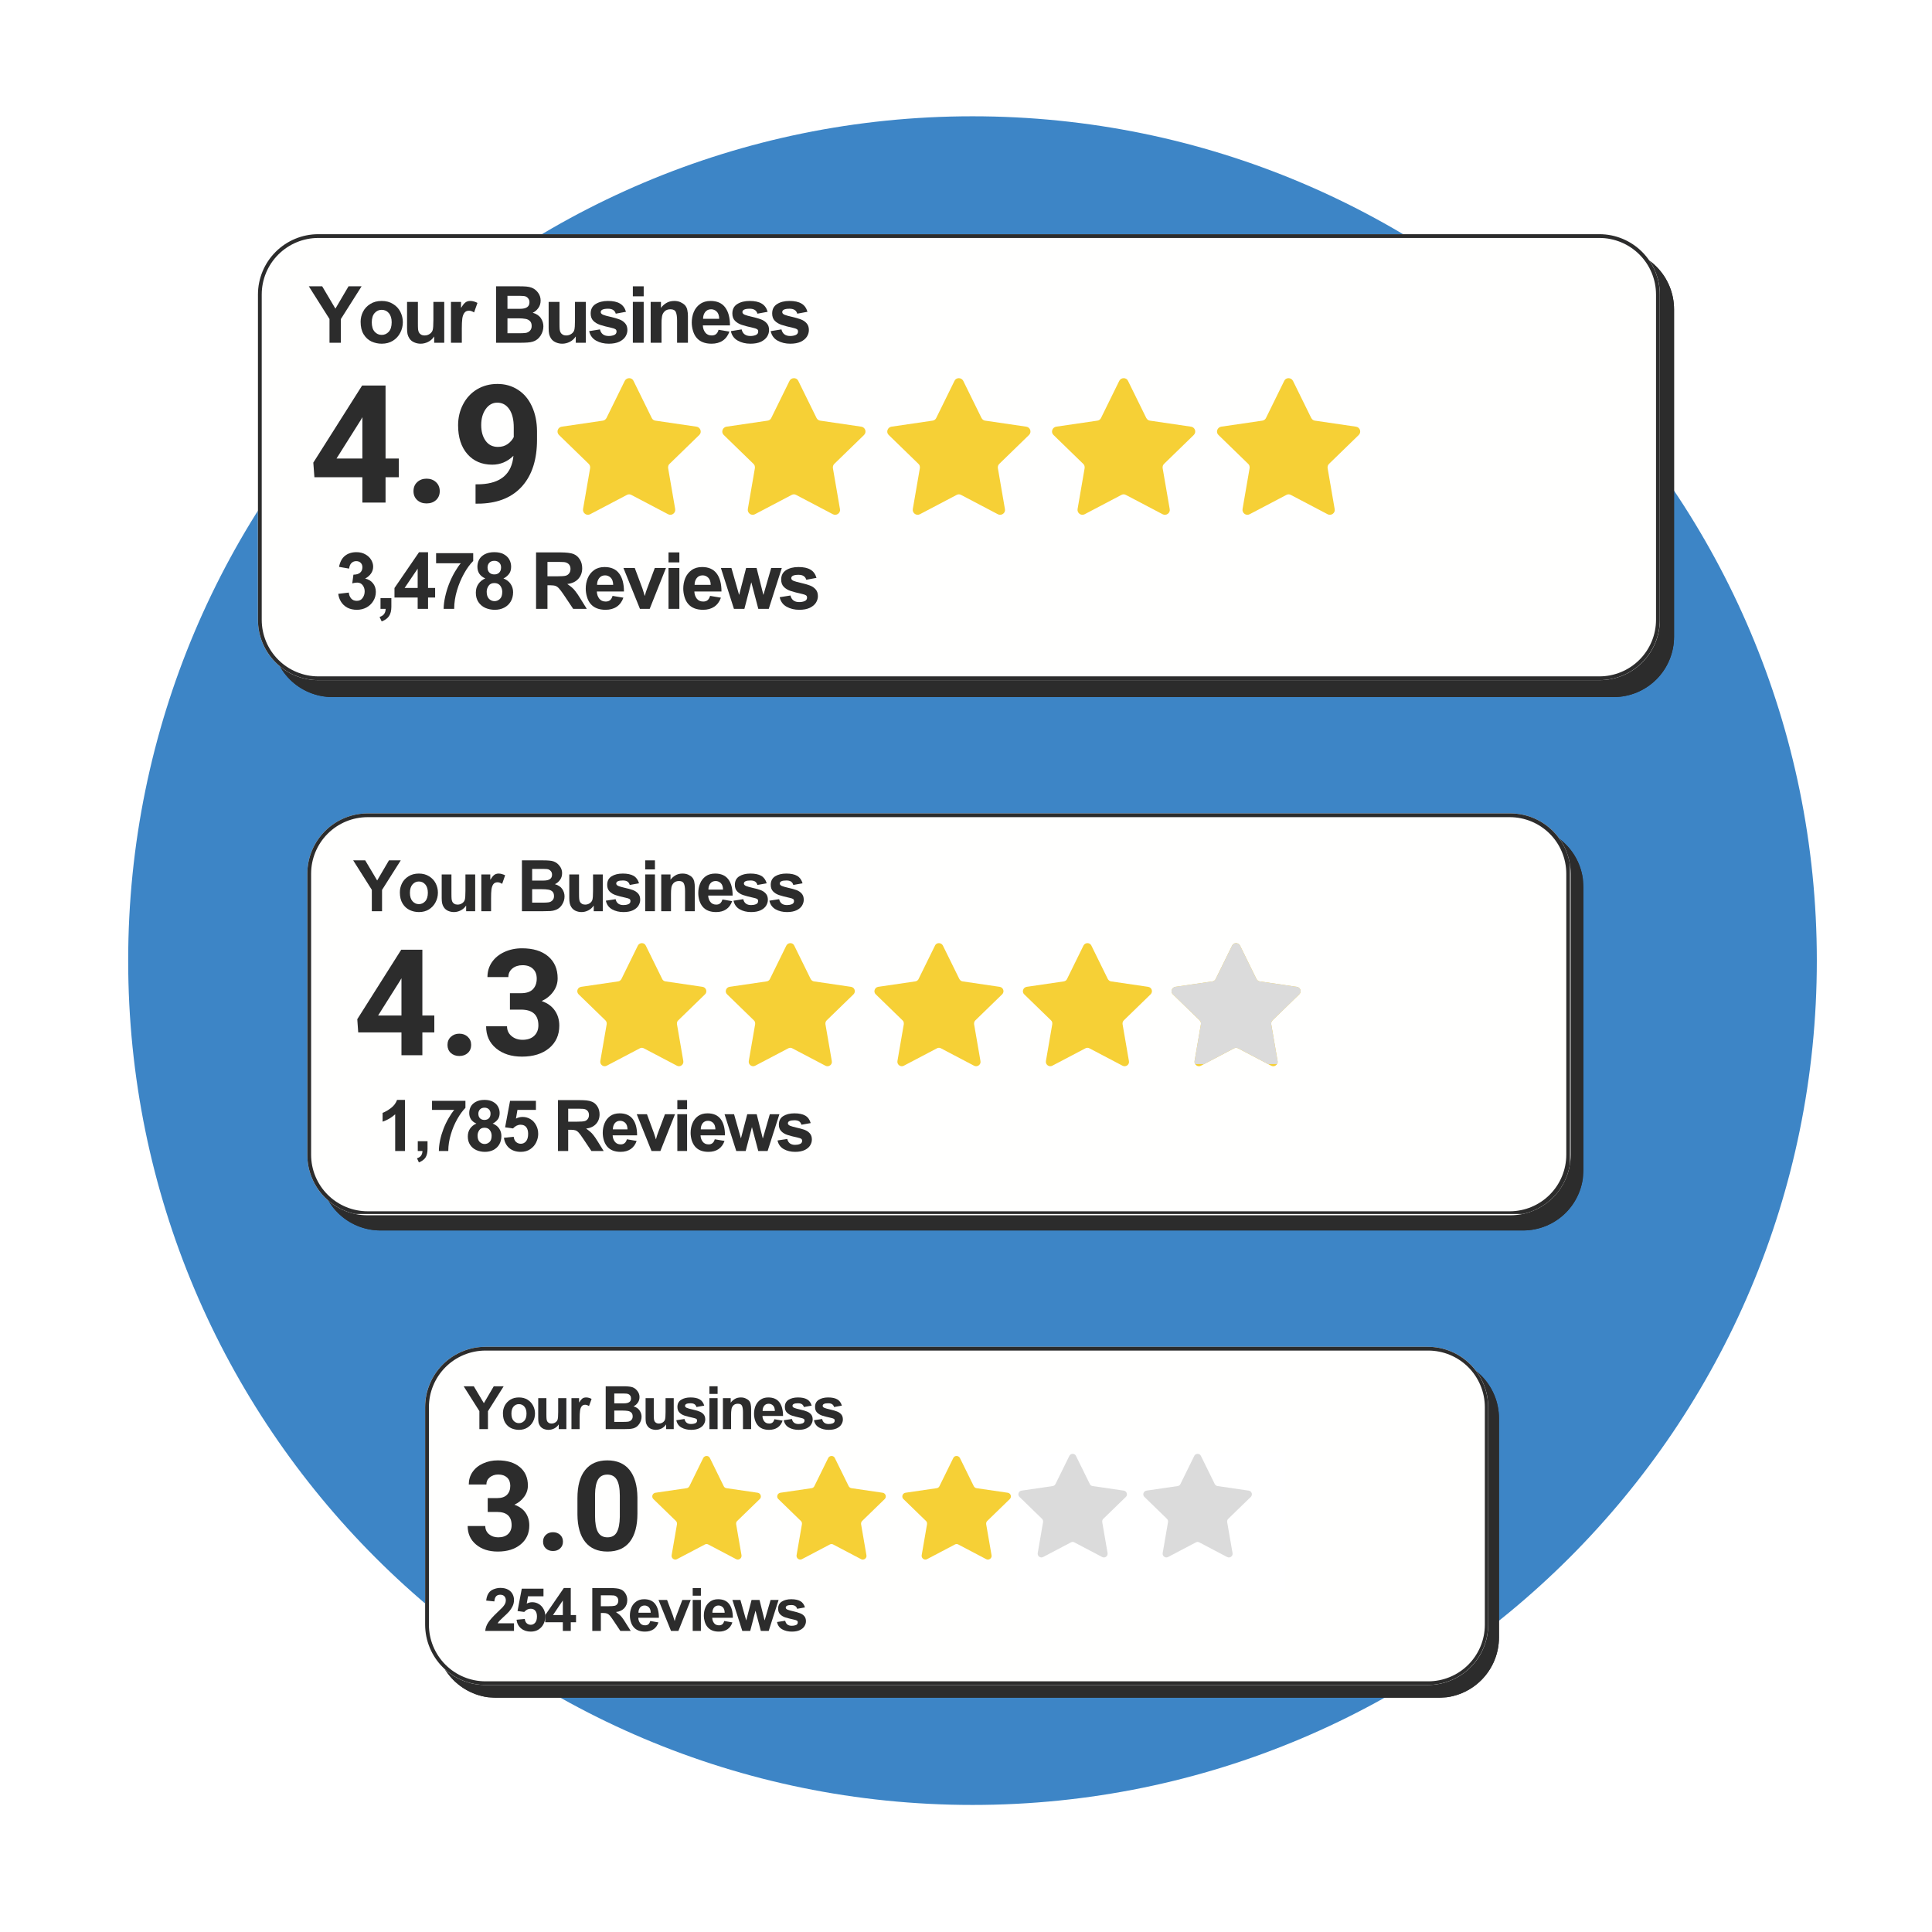
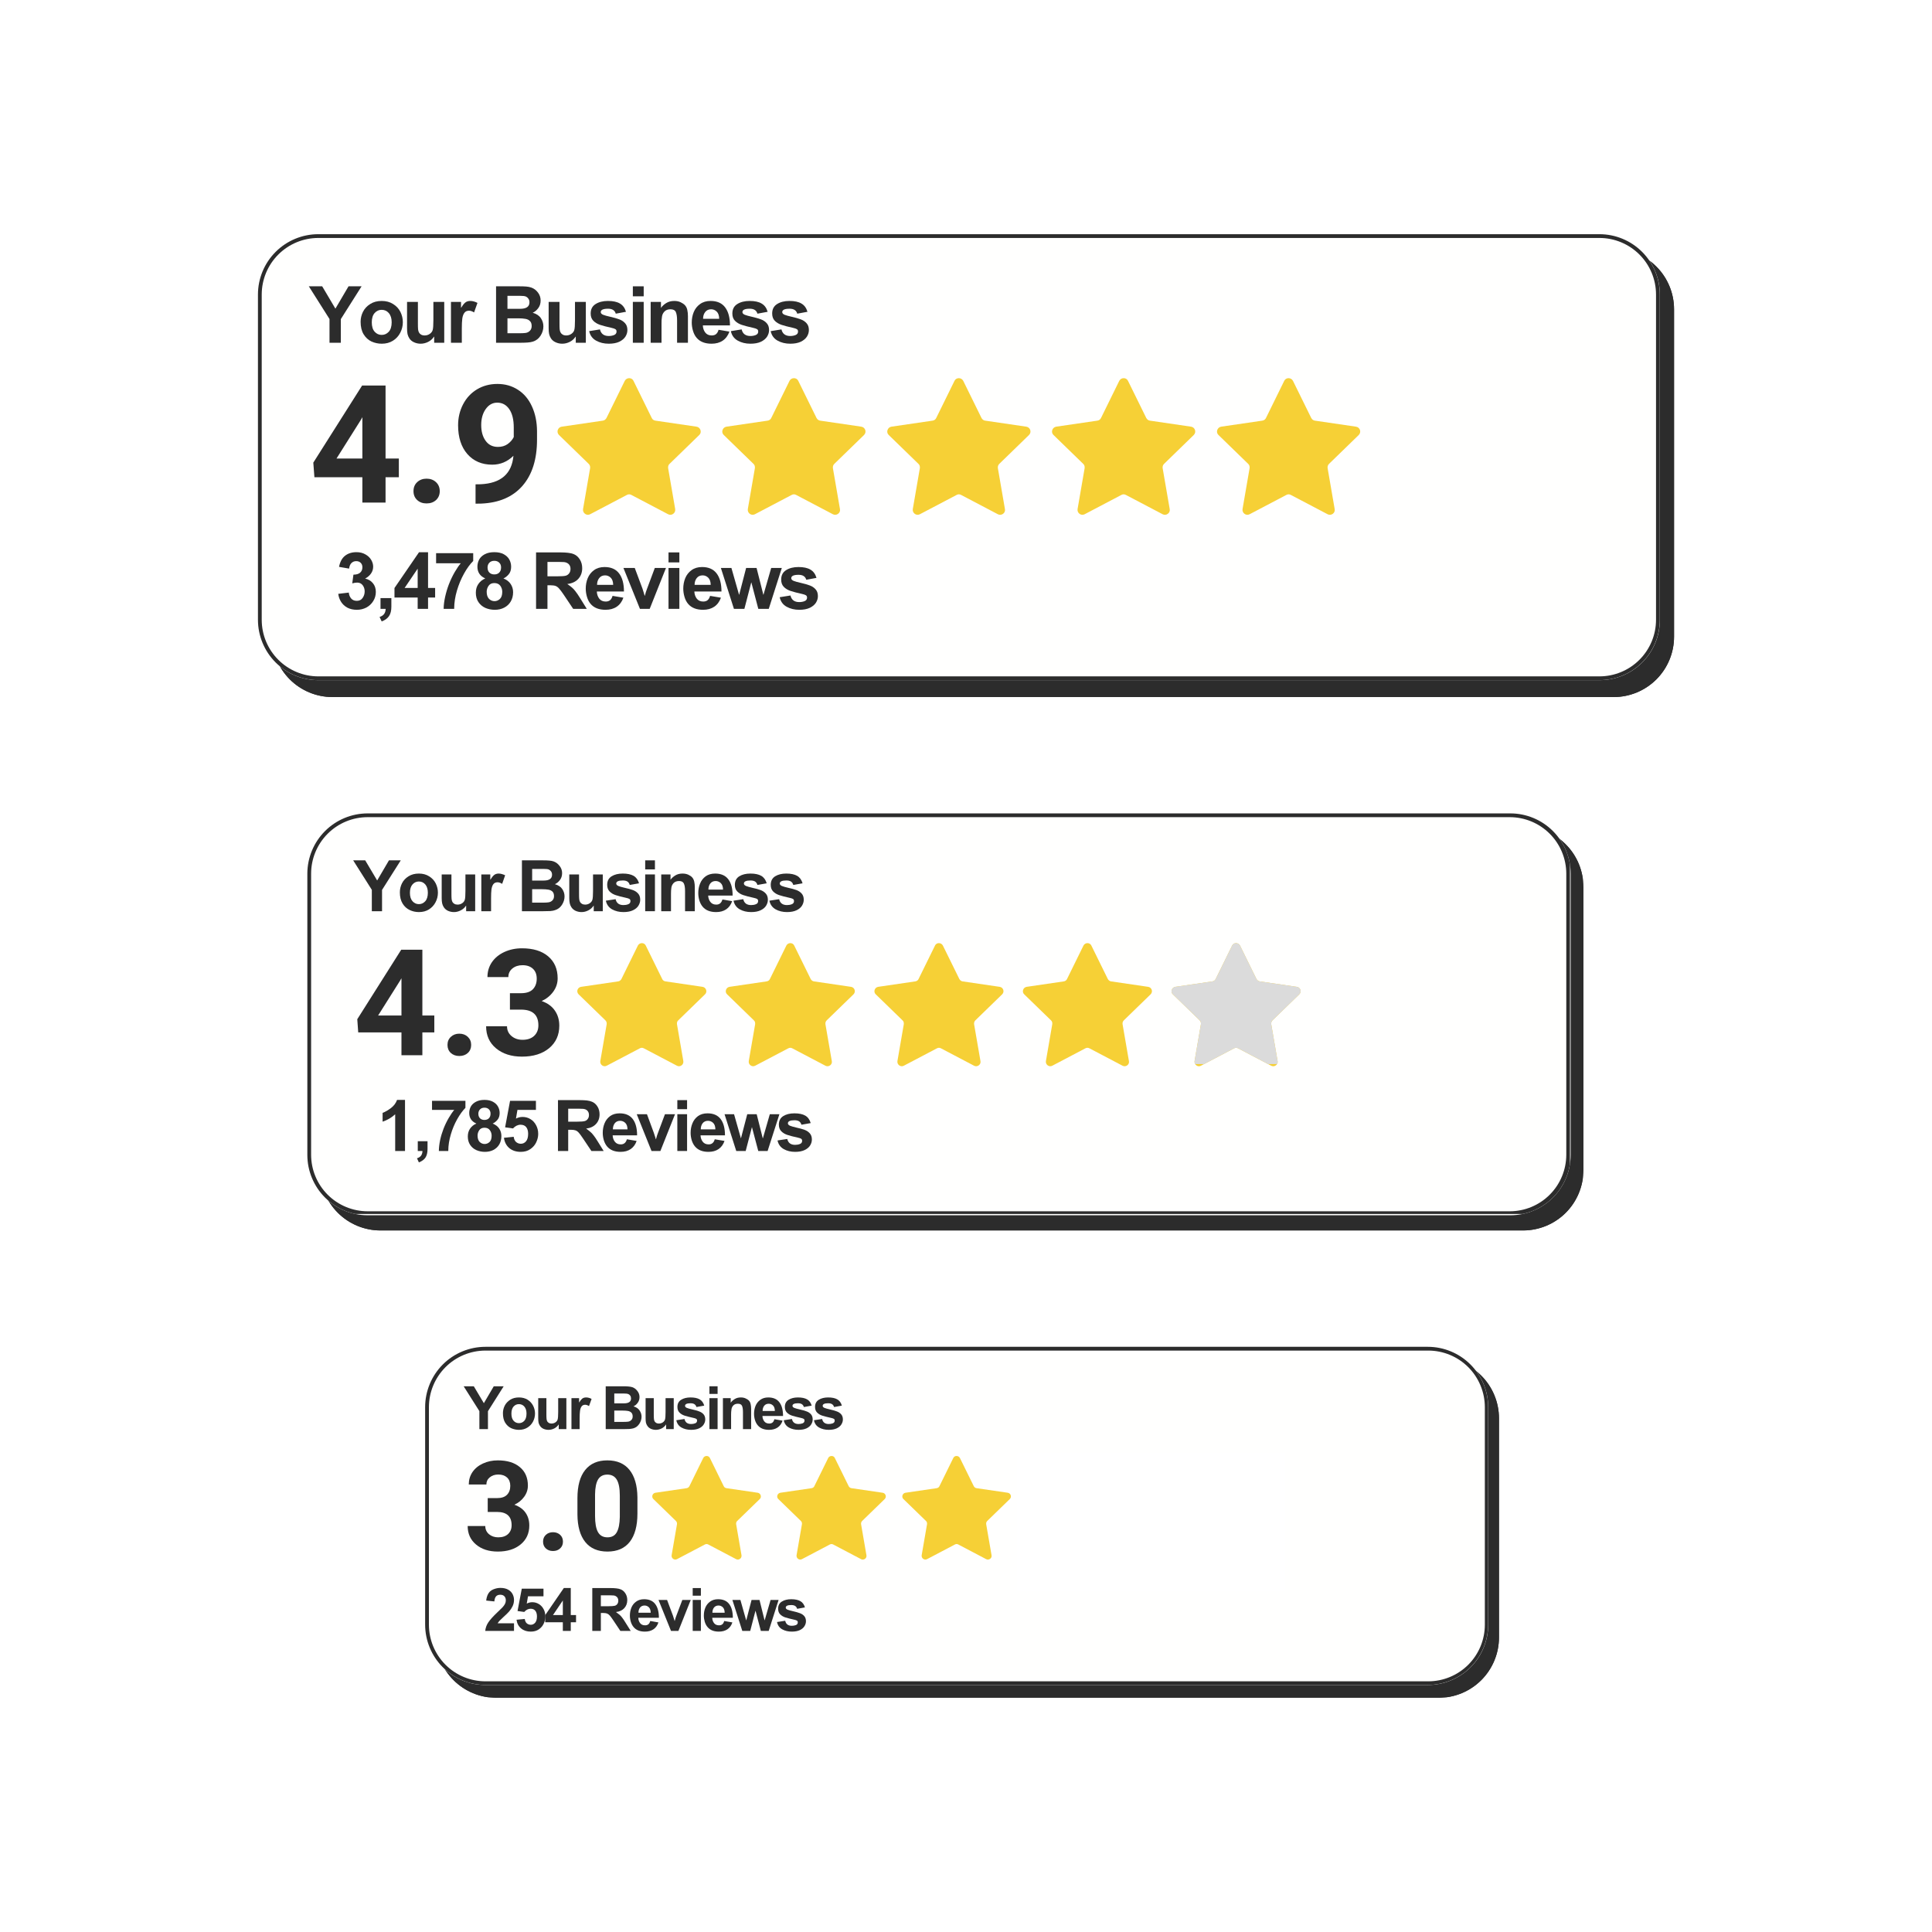
<svg xmlns="http://www.w3.org/2000/svg" width="512" zoomAndPan="magnify" viewBox="0 0 384 384" height="512" preserveAspectRatio="xMidYMid meet" version="1.0">
  <defs>
    <g />
    <clipPath id="844536c1ac">
-       <path d="M 25.477 23.113 L 361.109 23.113 L 361.109 358.746 L 25.477 358.746 Z M 25.477 23.113 " clip-rule="nonzero" />
-     </clipPath>
+       </clipPath>
    <clipPath id="dabda2cf4a">
      <path d="M 193.293 23.113 C 100.609 23.113 25.477 98.25 25.477 190.93 C 25.477 283.613 100.609 358.746 193.293 358.746 C 285.977 358.746 361.109 283.613 361.109 190.93 C 361.109 98.25 285.977 23.113 193.293 23.113 Z M 193.293 23.113 " clip-rule="nonzero" />
    </clipPath>
    <clipPath id="b662297b2d">
      <path d="M 54 49.129 L 332.785 49.129 L 332.785 138.547 L 54 138.547 Z M 54 49.129 " clip-rule="nonzero" />
    </clipPath>
    <clipPath id="07f8e152d9">
      <path d="M 66.082 49.477 L 320.738 49.477 C 323.922 49.477 326.973 50.738 329.227 52.992 C 331.477 55.242 332.738 58.293 332.738 61.477 L 332.738 126.547 C 332.738 129.73 331.477 132.781 329.227 135.035 C 326.973 137.285 323.922 138.547 320.738 138.547 L 66.082 138.547 C 62.902 138.547 59.848 137.285 57.598 135.035 C 55.348 132.781 54.082 129.73 54.082 126.547 L 54.082 61.477 C 54.082 58.293 55.348 55.242 57.598 52.992 C 59.848 50.738 62.902 49.477 66.082 49.477 Z M 66.082 49.477 " clip-rule="nonzero" />
    </clipPath>
    <clipPath id="d388746487">
      <path d="M 54.086 49.477 L 332.965 49.477 L 332.965 138.516 L 54.086 138.516 Z M 54.086 49.477 " clip-rule="nonzero" />
    </clipPath>
    <clipPath id="20536b9613">
      <path d="M 66.086 49.477 L 320.727 49.477 C 323.906 49.477 326.961 50.738 329.211 52.988 C 331.461 55.242 332.723 58.293 332.723 61.477 L 332.723 126.543 C 332.723 129.727 331.461 132.777 329.211 135.027 C 326.961 137.277 323.906 138.543 320.727 138.543 L 66.086 138.543 C 62.902 138.543 59.852 137.277 57.602 135.027 C 55.352 132.777 54.086 129.727 54.086 126.543 L 54.086 61.477 C 54.086 58.293 55.352 55.242 57.602 52.988 C 59.852 50.738 62.902 49.477 66.086 49.477 Z M 66.086 49.477 " clip-rule="nonzero" />
    </clipPath>
    <clipPath id="1a304cb884">
      <path d="M 51.262 46.547 L 330 46.547 L 330 135.191 L 51.262 135.191 Z M 51.262 46.547 " clip-rule="nonzero" />
    </clipPath>
    <clipPath id="04d7455271">
      <path d="M 63.262 46.547 L 317.918 46.547 C 321.098 46.547 324.152 47.812 326.402 50.062 C 328.652 52.312 329.918 55.367 329.918 58.547 L 329.918 123.191 C 329.918 126.375 328.652 129.426 326.402 131.676 C 324.152 133.926 321.098 135.191 317.918 135.191 L 63.262 135.191 C 60.078 135.191 57.027 133.926 54.773 131.676 C 52.523 129.426 51.262 126.375 51.262 123.191 L 51.262 58.547 C 51.262 55.367 52.523 52.312 54.773 50.062 C 57.027 47.812 60.078 46.547 63.262 46.547 Z M 63.262 46.547 " clip-rule="nonzero" />
    </clipPath>
    <clipPath id="8fe1e28d35">
      <path d="M 51.27 46.547 L 330 46.547 L 330 135.242 L 51.27 135.242 Z M 51.27 46.547 " clip-rule="nonzero" />
    </clipPath>
    <clipPath id="441fc7ce33">
      <path d="M 63.27 46.547 L 317.898 46.547 C 321.082 46.547 324.133 47.812 326.383 50.062 C 328.633 52.312 329.898 55.363 329.898 58.547 L 329.898 123.184 C 329.898 126.367 328.633 129.418 326.383 131.668 C 324.133 133.918 321.082 135.184 317.898 135.184 L 63.27 135.184 C 60.086 135.184 57.035 133.918 54.785 131.668 C 52.531 129.418 51.27 126.367 51.27 123.184 L 51.27 58.547 C 51.27 55.363 52.531 52.312 54.785 50.062 C 57.035 47.812 60.086 46.547 63.27 46.547 Z M 63.27 46.547 " clip-rule="nonzero" />
    </clipPath>
    <clipPath id="3487f52e60">
      <path d="M 110.527 75 L 270.965 75 L 270.965 102.68 L 110.527 102.68 Z M 110.527 75 " clip-rule="nonzero" />
    </clipPath>
    <clipPath id="df1f45fc98">
      <path d="M 63.625 164.305 L 314.766 164.305 L 314.766 244.566 L 63.625 244.566 Z M 63.625 164.305 " clip-rule="nonzero" />
    </clipPath>
    <clipPath id="f39420367d">
      <path d="M 75.625 164.305 L 302.723 164.305 C 305.906 164.305 308.961 165.566 311.211 167.82 C 313.461 170.07 314.723 173.121 314.723 176.305 L 314.723 232.57 C 314.723 235.75 313.461 238.805 311.211 241.055 C 308.961 243.305 305.906 244.566 302.723 244.566 L 75.625 244.566 C 72.441 244.566 69.391 243.305 67.141 241.055 C 64.887 238.805 63.625 235.75 63.625 232.57 L 63.625 176.305 C 63.625 173.121 64.887 170.07 67.141 167.82 C 69.391 165.566 72.441 164.305 75.625 164.305 Z M 75.625 164.305 " clip-rule="nonzero" />
    </clipPath>
    <clipPath id="b99e306e10">
      <path d="M 63.645 164.305 L 314.59 164.305 L 314.59 244.785 L 63.645 244.785 Z M 63.645 164.305 " clip-rule="nonzero" />
    </clipPath>
    <clipPath id="f52a4a8024">
      <path d="M 75.641 164.305 L 302.707 164.305 C 305.887 164.305 308.941 165.566 311.191 167.816 C 313.441 170.066 314.703 173.121 314.703 176.301 L 314.703 232.559 C 314.703 235.738 313.441 238.793 311.191 241.043 C 308.941 243.293 305.887 244.555 302.707 244.555 L 75.641 244.555 C 72.461 244.555 69.406 243.293 67.156 241.043 C 64.906 238.793 63.645 235.738 63.645 232.559 L 63.645 176.301 C 63.645 173.121 64.906 170.066 67.156 167.816 C 69.406 165.566 72.461 164.305 75.641 164.305 Z M 75.641 164.305 " clip-rule="nonzero" />
    </clipPath>
    <clipPath id="09373b826c">
      <path d="M 61.082 161.668 L 312.254 161.668 L 312.254 241.543 L 61.082 241.543 Z M 61.082 161.668 " clip-rule="nonzero" />
    </clipPath>
    <clipPath id="4e7eeb6a20">
      <path d="M 73.082 161.668 L 300.18 161.668 C 303.363 161.668 306.414 162.93 308.664 165.18 C 310.918 167.43 312.18 170.484 312.18 173.668 L 312.18 229.543 C 312.18 232.727 310.918 235.777 308.664 238.027 C 306.414 240.277 303.363 241.543 300.18 241.543 L 73.082 241.543 C 69.898 241.543 66.844 240.277 64.594 238.027 C 62.344 235.777 61.082 232.727 61.082 229.543 L 61.082 173.668 C 61.082 170.484 62.344 167.43 64.594 165.18 C 66.844 162.93 69.898 161.668 73.082 161.668 Z M 73.082 161.668 " clip-rule="nonzero" />
    </clipPath>
    <clipPath id="3b1fc02de0">
      <path d="M 61.086 161.668 L 312.043 161.668 L 312.043 241.281 L 61.086 241.281 Z M 61.086 161.668 " clip-rule="nonzero" />
    </clipPath>
    <clipPath id="babf92e002">
      <path d="M 73.086 161.668 L 300.176 161.668 C 303.359 161.668 306.41 162.93 308.66 165.18 C 310.91 167.43 312.176 170.484 312.176 173.664 L 312.176 229.539 C 312.176 232.723 310.91 235.773 308.66 238.023 C 306.41 240.273 303.359 241.539 300.176 241.539 L 73.086 241.539 C 69.902 241.539 66.852 240.273 64.602 238.023 C 62.352 235.773 61.086 232.723 61.086 229.539 L 61.086 173.664 C 61.086 170.484 62.352 167.43 64.602 165.18 C 66.852 162.93 69.902 161.668 73.086 161.668 Z M 73.086 161.668 " clip-rule="nonzero" />
    </clipPath>
    <clipPath id="40ddffe8f3">
      <path d="M 114.484 187.27 L 259 187.27 L 259 212 L 114.484 212 Z M 114.484 187.27 " clip-rule="nonzero" />
    </clipPath>
    <clipPath id="05b0341112">
      <path d="M 229.594 187.27 L 259 187.27 L 259 211.5 L 229.594 211.5 Z M 229.594 187.27 " clip-rule="nonzero" />
    </clipPath>
    <clipPath id="f0886748bc">
      <path d="M 86.625 269.906 L 297.969 269.906 L 297.969 337.453 L 86.625 337.453 Z M 86.625 269.906 " clip-rule="nonzero" />
    </clipPath>
    <clipPath id="ae0c514cf3">
      <path d="M 98.625 269.906 L 285.934 269.906 C 289.117 269.906 292.168 271.172 294.422 273.422 C 296.672 275.672 297.934 278.723 297.934 281.906 L 297.934 325.453 C 297.934 328.633 296.672 331.688 294.422 333.938 C 292.168 336.188 289.117 337.453 285.934 337.453 L 98.625 337.453 C 95.441 337.453 92.391 336.188 90.141 333.938 C 87.891 331.688 86.625 328.633 86.625 325.453 L 86.625 281.906 C 86.625 278.723 87.891 275.672 90.141 273.422 C 92.391 271.172 95.441 269.906 98.625 269.906 Z M 98.625 269.906 " clip-rule="nonzero" />
    </clipPath>
    <clipPath id="cd2e46f19e">
      <path d="M 86.625 269.906 L 298 269.906 L 298 337.34 L 86.625 337.34 Z M 86.625 269.906 " clip-rule="nonzero" />
    </clipPath>
    <clipPath id="e7fe7cd0fd">
      <path d="M 98.629 269.906 L 285.93 269.906 C 289.113 269.906 292.164 271.172 294.414 273.422 C 296.664 275.672 297.93 278.723 297.93 281.906 L 297.93 325.449 C 297.93 328.633 296.664 331.684 294.414 333.934 C 292.164 336.184 289.113 337.449 285.93 337.449 L 98.629 337.449 C 95.445 337.449 92.395 336.184 90.145 333.934 C 87.895 331.684 86.629 328.633 86.629 325.449 L 86.629 281.906 C 86.629 278.723 87.895 275.672 90.145 273.422 C 92.395 271.172 95.445 269.906 98.629 269.906 Z M 98.629 269.906 " clip-rule="nonzero" />
    </clipPath>
    <clipPath id="c59255b125">
      <path d="M 84.484 267.688 L 295.855 267.688 L 295.855 334.906 L 84.484 334.906 Z M 84.484 267.688 " clip-rule="nonzero" />
    </clipPath>
    <clipPath id="d593e2128d">
      <path d="M 96.484 267.688 L 283.793 267.688 C 286.977 267.688 290.027 268.949 292.281 271.203 C 294.531 273.453 295.793 276.504 295.793 279.688 L 295.793 322.906 C 295.793 326.09 294.531 329.141 292.281 331.391 C 290.027 333.641 286.977 334.906 283.793 334.906 L 96.484 334.906 C 93.301 334.906 90.25 333.641 88 331.391 C 85.75 329.141 84.484 326.09 84.484 322.906 L 84.484 279.688 C 84.484 276.504 85.75 273.453 88 271.203 C 90.25 268.949 93.301 267.688 96.484 267.688 Z M 96.484 267.688 " clip-rule="nonzero" />
    </clipPath>
    <clipPath id="a941ef0bb7">
      <path d="M 84.484 267.688 L 296 267.688 L 296 334.941 L 84.484 334.941 Z M 84.484 267.688 " clip-rule="nonzero" />
    </clipPath>
    <clipPath id="1d22dc5c18">
      <path d="M 96.5 267.688 L 283.781 267.688 C 286.961 267.688 290.012 268.949 292.262 271.199 C 294.512 273.449 295.777 276.504 295.777 279.684 L 295.777 322.898 C 295.777 326.078 294.512 329.133 292.262 331.383 C 290.012 333.633 286.961 334.895 283.781 334.895 L 96.5 334.895 C 93.316 334.895 90.266 333.633 88.016 331.383 C 85.766 329.133 84.5 326.078 84.5 322.898 L 84.5 279.684 C 84.5 276.504 85.766 273.449 88.016 271.199 C 90.266 268.949 93.316 267.688 96.5 267.688 Z M 96.5 267.688 " clip-rule="nonzero" />
    </clipPath>
    <clipPath id="079a139a62">
      <path d="M 129.426 289.23 L 250.641 289.23 L 250.641 310 L 129.426 310 Z M 129.426 289.23 " clip-rule="nonzero" />
    </clipPath>
    <clipPath id="679ce15de9">
      <path d="M 202.188 288.809 L 255.477 288.809 L 255.477 316.328 L 202.188 316.328 Z M 202.188 288.809 " clip-rule="nonzero" />
    </clipPath>
    <clipPath id="c1b117922d">
      <path d="M 202.188 288.809 L 250.844 288.809 L 250.844 310 L 202.188 310 Z M 202.188 288.809 " clip-rule="nonzero" />
    </clipPath>
  </defs>
  <rect x="-38.4" width="460.8" fill="#ffffff" y="-38.4" height="460.8" fill-opacity="1" />
  <rect x="-38.4" width="460.8" fill="#ffffff" y="-38.4" height="460.8" fill-opacity="1" />
  <g clip-path="url(#844536c1ac)">
    <g clip-path="url(#dabda2cf4a)">
      <path fill="#3d85c6" d="M 25.477 23.113 L 361.109 23.113 L 361.109 358.746 L 25.477 358.746 Z M 25.477 23.113 " fill-opacity="1" fill-rule="nonzero" />
    </g>
  </g>
  <g clip-path="url(#b662297b2d)">
    <g clip-path="url(#07f8e152d9)">
      <path fill="#2c2c2c" d="M 54.082 49.477 L 332.785 49.477 L 332.785 138.547 L 54.082 138.547 Z M 54.082 49.477 " fill-opacity="1" fill-rule="nonzero" />
    </g>
  </g>
  <g clip-path="url(#d388746487)">
    <g clip-path="url(#20536b9613)">
      <path stroke-linecap="butt" transform="matrix(0.84, 0, 0, 0.84, 54.087, 49.476)" fill="none" stroke-linejoin="miter" d="M 14.284 0.001 L 317.426 0.001 C 321.212 0.001 324.848 1.503 327.527 4.182 C 330.205 6.865 331.707 10.497 331.707 14.287 L 331.707 91.747 C 331.707 95.537 330.205 99.168 327.527 101.847 C 324.848 104.525 321.212 106.032 317.426 106.032 L 14.284 106.032 C 10.494 106.032 6.862 104.525 4.183 101.847 C 1.505 99.168 -0.002 95.537 -0.002 91.747 L -0.002 14.287 C -0.002 10.497 1.505 6.865 4.183 4.182 C 6.862 1.503 10.494 0.001 14.284 0.001 Z M 14.284 0.001 " stroke="#2c2c2c" stroke-width="3.571" stroke-opacity="1" stroke-miterlimit="4" />
    </g>
  </g>
  <g clip-path="url(#1a304cb884)">
    <g clip-path="url(#04d7455271)">
      <path fill="#fffffe" d="M 51.262 46.547 L 330 46.547 L 330 135.191 L 51.262 135.191 Z M 51.262 46.547 " fill-opacity="1" fill-rule="nonzero" />
    </g>
  </g>
  <g clip-path="url(#8fe1e28d35)">
    <g clip-path="url(#441fc7ce33)">
      <path stroke-linecap="butt" transform="matrix(0.84, 0, 0, 0.84, 51.269, 46.548)" fill="none" stroke-linejoin="miter" d="M 14.286 -0.002 L 317.415 -0.002 C 321.205 -0.002 324.837 1.505 327.515 4.183 C 330.194 6.862 331.7 10.494 331.7 14.284 L 331.7 91.232 C 331.7 95.022 330.194 98.654 327.515 101.332 C 324.837 104.011 321.205 105.518 317.415 105.518 L 14.286 105.518 C 10.496 105.518 6.865 104.011 4.186 101.332 C 1.503 98.654 0.001 95.022 0.001 91.232 L 0.001 14.284 C 0.001 10.494 1.503 6.862 4.186 4.183 C 6.865 1.505 10.496 -0.002 14.286 -0.002 Z M 14.286 -0.002 " stroke="#2c2c2c" stroke-width="1.786" stroke-opacity="1" stroke-miterlimit="4" />
    </g>
  </g>
  <g clip-path="url(#3487f52e60)">
    <path fill="#f6d036" d="M 125.91 75.691 L 129.539 83.074 C 129.664 83.363 129.953 83.57 130.281 83.609 L 138.449 84.805 C 139.23 84.93 139.562 85.922 138.984 86.457 L 133.086 92.188 C 132.84 92.395 132.758 92.727 132.797 93.055 L 134.199 101.18 C 134.324 101.965 133.5 102.582 132.797 102.211 L 125.496 98.375 C 125.211 98.211 124.879 98.211 124.59 98.375 L 117.289 102.211 C 116.59 102.582 115.766 101.965 115.887 101.18 L 117.289 93.055 C 117.332 92.727 117.25 92.438 117 92.188 L 111.102 86.457 C 110.527 85.879 110.855 84.93 111.641 84.805 L 119.805 83.609 C 120.137 83.57 120.383 83.363 120.547 83.074 L 124.18 75.691 C 124.551 74.988 125.582 74.988 125.91 75.691 Z M 156.926 75.691 L 153.297 83.074 C 153.172 83.363 152.883 83.57 152.555 83.609 L 144.387 84.805 C 143.605 84.93 143.273 85.922 143.852 86.457 L 149.75 92.188 C 149.996 92.395 150.078 92.727 150.039 93.055 L 148.637 101.18 C 148.512 101.965 149.336 102.582 150.039 102.211 L 157.34 98.375 C 157.629 98.211 157.957 98.211 158.246 98.375 L 165.547 102.211 C 166.246 102.582 167.113 101.965 166.949 101.18 L 165.547 93.055 C 165.504 92.727 165.586 92.438 165.836 92.188 L 171.734 86.457 C 172.312 85.879 171.98 84.93 171.195 84.805 L 163.031 83.609 C 162.699 83.57 162.453 83.363 162.289 83.074 L 158.66 75.691 C 158.328 74.988 157.297 74.988 156.926 75.691 Z M 189.715 75.691 L 186.086 83.074 C 185.961 83.363 185.676 83.57 185.344 83.609 L 177.176 84.805 C 176.395 84.93 176.062 85.922 176.641 86.457 L 182.539 92.188 C 182.785 92.395 182.871 92.727 182.828 93.055 L 181.426 101.18 C 181.301 101.965 182.125 102.582 182.828 102.211 L 190.129 98.375 C 190.418 98.211 190.746 98.211 191.035 98.375 L 198.336 102.211 C 199.039 102.582 199.902 101.965 199.738 101.18 L 198.336 93.055 C 198.293 92.727 198.379 92.438 198.625 92.188 L 204.523 86.457 C 205.102 85.879 204.77 84.93 203.988 84.805 L 195.82 83.609 C 195.488 83.57 195.242 83.363 195.078 83.074 L 191.449 75.691 C 191.078 74.988 190.047 74.988 189.715 75.691 Z M 222.465 75.691 L 218.836 83.074 C 218.711 83.363 218.422 83.57 218.094 83.609 L 209.926 84.805 C 209.141 84.93 208.812 85.922 209.391 86.457 L 215.289 92.188 C 215.535 92.395 215.617 92.727 215.578 93.055 L 214.176 101.18 C 214.051 101.965 214.875 102.582 215.578 102.211 L 222.875 98.375 C 223.164 98.211 223.496 98.211 223.785 98.375 L 231.086 102.211 C 231.785 102.582 232.652 101.965 232.488 101.18 L 231.086 93.055 C 231.043 92.727 231.125 92.438 231.375 92.188 L 237.27 86.457 C 237.848 85.879 237.52 84.93 236.734 84.805 L 228.57 83.609 C 228.238 83.57 227.992 83.363 227.828 83.074 L 224.195 75.691 C 223.867 74.988 222.836 74.988 222.465 75.691 Z M 255.254 75.691 L 251.625 83.074 C 251.5 83.363 251.211 83.57 250.883 83.609 L 242.715 84.805 C 241.934 84.93 241.602 85.922 242.18 86.457 L 248.078 92.188 C 248.324 92.395 248.406 92.727 248.367 93.055 L 246.965 101.18 C 246.84 101.965 247.664 102.582 248.367 102.211 L 255.668 98.375 C 255.957 98.211 256.285 98.211 256.574 98.375 L 263.875 102.211 C 264.574 102.582 265.441 101.965 265.277 101.18 L 263.875 93.055 C 263.832 92.727 263.914 92.438 264.164 92.188 L 270.062 86.457 C 270.637 85.879 270.309 84.93 269.523 84.805 L 261.359 83.609 C 261.027 83.57 260.781 83.363 260.617 83.074 L 256.984 75.691 C 256.613 74.988 255.582 74.988 255.254 75.691 Z M 255.254 75.691 " fill-opacity="1" fill-rule="nonzero" />
  </g>
  <g fill="#2c2c2c" fill-opacity="1">
    <g transform="translate(61.398, 68.127)">
      <g>
        <path d="M 5.266 -6.781 L 7.875 -11.219 L 10.469 -11.219 L 6.344 -4.703 L 6.344 0 L 4.094 0 L 4.094 -4.719 L -0.016 -11.219 L 2.641 -11.219 Z M 5.266 -6.781 " />
      </g>
    </g>
  </g>
  <g fill="#2c2c2c" fill-opacity="1">
    <g transform="translate(71.051, 68.127)">
      <g>
        <path d="M 4.812 -8.312 C 5.688 -8.312 6.441 -8.109 7.078 -7.703 C 7.723 -7.305 8.207 -6.785 8.531 -6.141 C 8.852 -5.492 9.016 -4.812 9.016 -4.094 C 9.016 -3.344 8.844 -2.641 8.5 -1.984 C 8.164 -1.328 7.68 -0.801 7.047 -0.406 C 6.41 -0.008 5.672 0.188 4.828 0.188 C 4.109 0.188 3.426 0.039 2.781 -0.25 C 2.145 -0.551 1.625 -1.031 1.219 -1.688 C 0.82 -2.344 0.625 -3.172 0.625 -4.172 C 0.625 -4.867 0.781 -5.531 1.094 -6.156 C 1.414 -6.789 1.895 -7.305 2.531 -7.703 C 3.164 -8.109 3.926 -8.312 4.812 -8.312 Z M 2.844 -4.062 C 2.844 -3.25 3.031 -2.629 3.406 -2.203 C 3.789 -1.773 4.258 -1.562 4.812 -1.562 C 5.363 -1.562 5.832 -1.77 6.219 -2.188 C 6.602 -2.613 6.797 -3.242 6.797 -4.078 C 6.797 -4.848 6.609 -5.453 6.234 -5.891 C 5.867 -6.328 5.391 -6.547 4.797 -6.547 C 4.254 -6.547 3.789 -6.332 3.406 -5.906 C 3.031 -5.477 2.844 -4.863 2.844 -4.062 Z M 2.844 -4.062 " />
      </g>
    </g>
  </g>
  <g fill="#2c2c2c" fill-opacity="1">
    <g transform="translate(79.827, 68.127)">
      <g>
        <path d="M 3.234 -3.953 C 3.234 -3.379 3.242 -2.957 3.266 -2.688 C 3.297 -2.426 3.352 -2.219 3.438 -2.062 C 3.531 -1.883 3.672 -1.738 3.859 -1.625 C 4.055 -1.508 4.297 -1.453 4.578 -1.453 C 4.953 -1.453 5.289 -1.555 5.594 -1.766 C 5.895 -1.973 6.086 -2.227 6.172 -2.531 C 6.266 -2.844 6.312 -3.492 6.312 -4.484 L 6.312 -8.125 L 8.469 -8.125 L 8.469 0 L 6.469 0 L 6.469 -1.219 L 6.438 -1.219 C 6.133 -0.758 5.742 -0.41 5.266 -0.172 C 4.785 0.066 4.289 0.188 3.781 0.188 C 3.32 0.188 2.883 0.094 2.469 -0.094 C 2.051 -0.281 1.734 -0.551 1.516 -0.906 C 1.359 -1.156 1.242 -1.43 1.172 -1.734 C 1.109 -2.035 1.078 -2.422 1.078 -2.891 L 1.078 -8.125 L 3.234 -8.125 Z M 3.234 -3.953 " />
      </g>
    </g>
  </g>
  <g fill="#2c2c2c" fill-opacity="1">
    <g transform="translate(88.602, 68.127)">
      <g>
        <path d="M 4.891 -8.312 C 5.117 -8.312 5.359 -8.273 5.609 -8.203 C 5.867 -8.129 6.098 -8.035 6.297 -7.922 L 5.625 -6.031 C 5.258 -6.258 4.926 -6.375 4.625 -6.375 C 4.219 -6.375 3.91 -6.234 3.703 -5.953 C 3.492 -5.68 3.352 -5.297 3.281 -4.797 C 3.219 -4.305 3.188 -3.648 3.188 -2.828 L 3.188 0 L 1.031 0 L 1.031 -8.125 L 3.031 -8.125 L 3.031 -6.969 L 3.062 -6.969 C 3.32 -7.406 3.582 -7.738 3.844 -7.969 C 4.102 -8.195 4.453 -8.312 4.891 -8.312 Z M 4.891 -8.312 " />
      </g>
    </g>
  </g>
  <g fill="#2c2c2c" fill-opacity="1">
    <g transform="translate(93.898, 68.127)">
      <g />
    </g>
  </g>
  <g fill="#2c2c2c" fill-opacity="1">
    <g transform="translate(97.455, 68.127)">
      <g>
        <path d="M 8.156 -10.969 C 8.664 -10.789 9.098 -10.469 9.453 -10 C 9.816 -9.531 10 -9 10 -8.406 C 10 -7.789 9.832 -7.27 9.5 -6.844 C 9.164 -6.414 8.805 -6.125 8.422 -5.969 C 9.172 -5.75 9.711 -5.391 10.047 -4.891 C 10.379 -4.391 10.547 -3.848 10.547 -3.266 C 10.547 -2.609 10.359 -1.988 9.984 -1.406 C 9.609 -0.82 9.102 -0.43 8.469 -0.234 C 8.188 -0.141 7.828 -0.078 7.391 -0.047 C 6.961 -0.016 6.441 0 5.828 0 L 1.141 0 L 1.141 -11.219 L 5.828 -11.219 C 6.367 -11.219 6.816 -11.203 7.172 -11.172 C 7.535 -11.141 7.863 -11.07 8.156 -10.969 Z M 7.781 -8.047 C 7.781 -8.336 7.707 -8.578 7.562 -8.766 C 7.426 -8.961 7.25 -9.109 7.031 -9.203 C 6.832 -9.285 6.453 -9.328 5.891 -9.328 L 3.406 -9.328 L 3.406 -6.75 L 5.938 -6.75 C 7.164 -6.75 7.781 -7.18 7.781 -8.047 Z M 7.016 -1.953 C 7.359 -2.004 7.645 -2.148 7.875 -2.391 C 8.102 -2.629 8.219 -2.941 8.219 -3.328 C 8.219 -3.766 8.102 -4.094 7.875 -4.312 C 7.656 -4.539 7.359 -4.688 6.984 -4.75 C 6.617 -4.82 6.141 -4.859 5.547 -4.859 L 3.406 -4.859 L 3.406 -1.891 L 5.75 -1.891 C 6.289 -1.891 6.711 -1.91 7.016 -1.953 Z M 7.016 -1.953 " />
      </g>
    </g>
  </g>
  <g fill="#2c2c2c" fill-opacity="1">
    <g transform="translate(107.97, 68.127)">
      <g>
        <path d="M 3.234 -3.953 C 3.234 -3.379 3.242 -2.957 3.266 -2.688 C 3.297 -2.426 3.352 -2.219 3.438 -2.062 C 3.531 -1.883 3.672 -1.738 3.859 -1.625 C 4.055 -1.508 4.297 -1.453 4.578 -1.453 C 4.953 -1.453 5.289 -1.555 5.594 -1.766 C 5.895 -1.973 6.086 -2.227 6.172 -2.531 C 6.266 -2.844 6.312 -3.492 6.312 -4.484 L 6.312 -8.125 L 8.469 -8.125 L 8.469 0 L 6.469 0 L 6.469 -1.219 L 6.438 -1.219 C 6.133 -0.758 5.742 -0.41 5.266 -0.172 C 4.785 0.066 4.289 0.188 3.781 0.188 C 3.32 0.188 2.883 0.094 2.469 -0.094 C 2.051 -0.281 1.734 -0.551 1.516 -0.906 C 1.359 -1.156 1.242 -1.43 1.172 -1.734 C 1.109 -2.035 1.078 -2.422 1.078 -2.891 L 1.078 -8.125 L 3.234 -8.125 Z M 3.234 -3.953 " />
      </g>
    </g>
  </g>
  <g fill="#2c2c2c" fill-opacity="1">
    <g transform="translate(116.746, 68.127)">
      <g>
        <path d="M 4.094 -8.312 C 5.102 -8.312 5.895 -8.141 6.469 -7.797 C 7.051 -7.461 7.453 -6.914 7.672 -6.156 L 5.641 -5.781 C 5.547 -6.113 5.375 -6.359 5.125 -6.516 C 4.883 -6.68 4.547 -6.766 4.109 -6.766 C 3.141 -6.766 2.656 -6.539 2.656 -6.094 C 2.656 -5.875 2.812 -5.695 3.125 -5.562 C 3.445 -5.438 3.91 -5.305 4.516 -5.172 C 5.254 -5.004 5.859 -4.832 6.328 -4.656 C 6.797 -4.488 7.18 -4.234 7.484 -3.891 C 7.797 -3.555 7.953 -3.102 7.953 -2.531 C 7.953 -2.07 7.82 -1.633 7.562 -1.219 C 7.301 -0.812 6.895 -0.473 6.344 -0.203 C 5.789 0.055 5.094 0.188 4.25 0.188 C 3.301 0.188 2.461 -0.016 1.734 -0.422 C 1.004 -0.828 0.547 -1.457 0.359 -2.312 L 2.5 -2.656 C 2.707 -1.781 3.289 -1.344 4.25 -1.344 C 4.625 -1.344 4.973 -1.406 5.297 -1.531 C 5.629 -1.664 5.797 -1.898 5.797 -2.234 C 5.797 -2.453 5.719 -2.609 5.562 -2.703 C 5.414 -2.797 5.176 -2.879 4.844 -2.953 C 3.852 -3.172 3.078 -3.375 2.516 -3.562 C 1.961 -3.75 1.516 -4.02 1.172 -4.375 C 0.828 -4.727 0.656 -5.207 0.656 -5.812 C 0.656 -6.656 0.977 -7.281 1.625 -7.688 C 2.27 -8.102 3.094 -8.312 4.094 -8.312 Z M 4.094 -8.312 " />
      </g>
    </g>
  </g>
  <g fill="#2c2c2c" fill-opacity="1">
    <g transform="translate(124.659, 68.127)">
      <g>
        <path d="M 3.281 -9.234 L 1.125 -9.234 L 1.125 -11.219 L 3.281 -11.219 Z M 3.281 0 L 1.125 0 L 1.125 -8.125 L 3.281 -8.125 Z M 3.281 0 " />
      </g>
    </g>
  </g>
  <g fill="#2c2c2c" fill-opacity="1">
    <g transform="translate(128.216, 68.127)">
      <g>
        <path d="M 5.797 -8.312 C 6.273 -8.312 6.691 -8.227 7.047 -8.062 C 7.398 -7.895 7.688 -7.703 7.906 -7.484 C 8.156 -7.211 8.316 -6.891 8.391 -6.516 C 8.473 -6.148 8.516 -5.742 8.516 -5.297 L 8.516 0 L 6.359 0 L 6.359 -4.438 C 6.359 -5.188 6.273 -5.742 6.109 -6.109 C 5.941 -6.473 5.586 -6.656 5.047 -6.656 C 4.535 -6.656 4.141 -6.508 3.859 -6.219 C 3.578 -5.926 3.41 -5.586 3.359 -5.203 C 3.328 -4.953 3.301 -4.727 3.281 -4.531 C 3.27 -4.332 3.266 -4.109 3.266 -3.859 L 3.266 0 L 1.109 0 L 1.109 -8.125 L 3.156 -8.125 L 3.156 -6.922 C 3.383 -7.266 3.723 -7.582 4.172 -7.875 C 4.629 -8.164 5.172 -8.312 5.797 -8.312 Z M 5.797 -8.312 " />
      </g>
    </g>
  </g>
  <g fill="#2c2c2c" fill-opacity="1">
    <g transform="translate(136.992, 68.127)">
      <g>
        <path d="M 4.234 -8.312 C 5.523 -8.312 6.488 -7.891 7.125 -7.047 C 7.77 -6.203 8.094 -5.004 8.094 -3.453 L 2.703 -3.453 C 2.723 -2.91 2.879 -2.441 3.172 -2.047 C 3.473 -1.648 3.906 -1.453 4.469 -1.453 C 4.82 -1.453 5.109 -1.539 5.328 -1.719 C 5.555 -1.906 5.723 -2.191 5.828 -2.578 L 7.984 -2.219 C 7.703 -1.426 7.258 -0.828 6.656 -0.422 C 6.051 -0.016 5.312 0.188 4.438 0.188 C 3.125 0.188 2.133 -0.203 1.469 -0.984 C 1.156 -1.348 0.914 -1.805 0.75 -2.359 C 0.582 -2.922 0.5 -3.473 0.5 -4.016 C 0.5 -4.754 0.629 -5.445 0.891 -6.094 C 1.16 -6.75 1.578 -7.281 2.141 -7.688 C 2.703 -8.102 3.398 -8.312 4.234 -8.312 Z M 2.75 -4.766 L 5.953 -4.766 C 5.941 -5.422 5.773 -5.898 5.453 -6.203 C 5.141 -6.504 4.77 -6.656 4.344 -6.656 C 3.844 -6.656 3.453 -6.473 3.172 -6.109 C 2.891 -5.754 2.75 -5.305 2.75 -4.766 Z M 2.75 -4.766 " />
      </g>
    </g>
  </g>
  <g fill="#2c2c2c" fill-opacity="1">
    <g transform="translate(144.905, 68.127)">
      <g>
        <path d="M 4.094 -8.312 C 5.102 -8.312 5.895 -8.141 6.469 -7.797 C 7.051 -7.461 7.453 -6.914 7.672 -6.156 L 5.641 -5.781 C 5.547 -6.113 5.375 -6.359 5.125 -6.516 C 4.883 -6.68 4.547 -6.766 4.109 -6.766 C 3.141 -6.766 2.656 -6.539 2.656 -6.094 C 2.656 -5.875 2.812 -5.695 3.125 -5.562 C 3.445 -5.438 3.91 -5.305 4.516 -5.172 C 5.254 -5.004 5.859 -4.832 6.328 -4.656 C 6.797 -4.488 7.18 -4.234 7.484 -3.891 C 7.797 -3.555 7.953 -3.102 7.953 -2.531 C 7.953 -2.07 7.82 -1.633 7.562 -1.219 C 7.301 -0.812 6.895 -0.473 6.344 -0.203 C 5.789 0.055 5.094 0.188 4.25 0.188 C 3.301 0.188 2.461 -0.016 1.734 -0.422 C 1.004 -0.828 0.547 -1.457 0.359 -2.312 L 2.5 -2.656 C 2.707 -1.781 3.289 -1.344 4.25 -1.344 C 4.625 -1.344 4.973 -1.406 5.297 -1.531 C 5.629 -1.664 5.797 -1.898 5.797 -2.234 C 5.797 -2.453 5.719 -2.609 5.562 -2.703 C 5.414 -2.797 5.176 -2.879 4.844 -2.953 C 3.852 -3.172 3.078 -3.375 2.516 -3.562 C 1.961 -3.75 1.516 -4.02 1.172 -4.375 C 0.828 -4.727 0.656 -5.207 0.656 -5.812 C 0.656 -6.656 0.977 -7.281 1.625 -7.688 C 2.27 -8.102 3.094 -8.312 4.094 -8.312 Z M 4.094 -8.312 " />
      </g>
    </g>
  </g>
  <g fill="#2c2c2c" fill-opacity="1">
    <g transform="translate(152.819, 68.127)">
      <g>
        <path d="M 4.094 -8.312 C 5.102 -8.312 5.895 -8.141 6.469 -7.797 C 7.051 -7.461 7.453 -6.914 7.672 -6.156 L 5.641 -5.781 C 5.547 -6.113 5.375 -6.359 5.125 -6.516 C 4.883 -6.68 4.547 -6.766 4.109 -6.766 C 3.141 -6.766 2.656 -6.539 2.656 -6.094 C 2.656 -5.875 2.812 -5.695 3.125 -5.562 C 3.445 -5.438 3.91 -5.305 4.516 -5.172 C 5.254 -5.004 5.859 -4.832 6.328 -4.656 C 6.797 -4.488 7.18 -4.234 7.484 -3.891 C 7.797 -3.555 7.953 -3.102 7.953 -2.531 C 7.953 -2.07 7.82 -1.633 7.562 -1.219 C 7.301 -0.812 6.895 -0.473 6.344 -0.203 C 5.789 0.055 5.094 0.188 4.25 0.188 C 3.301 0.188 2.461 -0.016 1.734 -0.422 C 1.004 -0.828 0.547 -1.457 0.359 -2.312 L 2.5 -2.656 C 2.707 -1.781 3.289 -1.344 4.25 -1.344 C 4.625 -1.344 4.973 -1.406 5.297 -1.531 C 5.629 -1.664 5.797 -1.898 5.797 -2.234 C 5.797 -2.453 5.719 -2.609 5.562 -2.703 C 5.414 -2.797 5.176 -2.879 4.844 -2.953 C 3.852 -3.172 3.078 -3.375 2.516 -3.562 C 1.961 -3.75 1.516 -4.02 1.172 -4.375 C 0.828 -4.727 0.656 -5.207 0.656 -5.812 C 0.656 -6.656 0.977 -7.281 1.625 -7.688 C 2.27 -8.102 3.094 -8.312 4.094 -8.312 Z M 4.094 -8.312 " />
      </g>
    </g>
  </g>
  <g fill="#2c2c2c" fill-opacity="1">
    <g transform="translate(61.398, 99.889)">
      <g>
        <path d="M 15.234 -8.75 L 17.875 -8.75 L 17.875 -5.031 L 15.234 -5.031 L 15.234 0 L 10.625 0 L 10.625 -5.031 L 1.094 -5.031 L 0.875 -7.938 L 10.578 -23.266 L 15.234 -23.266 Z M 5.484 -8.75 L 10.625 -8.75 L 10.625 -16.969 L 10.328 -16.438 Z M 5.484 -8.75 " />
      </g>
    </g>
    <g transform="translate(80.169, 99.889)">
      <g>
        <path d="M 2.016 -2.266 C 2.016 -3.004 2.258 -3.602 2.75 -4.062 C 3.25 -4.52 3.867 -4.75 4.609 -4.75 C 5.367 -4.75 5.992 -4.52 6.484 -4.062 C 6.984 -3.602 7.234 -3.004 7.234 -2.266 C 7.234 -1.547 6.988 -0.957 6.5 -0.5 C 6.008 -0.051 5.379 0.172 4.609 0.172 C 3.859 0.172 3.238 -0.051 2.75 -0.5 C 2.258 -0.957 2.016 -1.547 2.016 -2.266 Z M 2.016 -2.266 " />
      </g>
    </g>
    <g transform="translate(89.675, 99.889)">
      <g>
        <path d="M 12.375 -9.297 C 11.176 -8.117 9.77 -7.531 8.156 -7.531 C 6.102 -7.531 4.457 -8.234 3.219 -9.641 C 1.988 -11.055 1.375 -12.961 1.375 -15.359 C 1.375 -16.879 1.707 -18.273 2.375 -19.547 C 3.039 -20.816 3.969 -21.805 5.156 -22.516 C 6.352 -23.223 7.695 -23.578 9.188 -23.578 C 10.719 -23.578 12.078 -23.191 13.266 -22.422 C 14.461 -21.66 15.391 -20.562 16.047 -19.125 C 16.711 -17.688 17.051 -16.039 17.062 -14.188 L 17.062 -12.484 C 17.062 -8.598 16.098 -5.547 14.172 -3.328 C 12.242 -1.117 9.508 0.055 5.969 0.203 L 4.844 0.219 L 4.844 -3.625 L 5.859 -3.641 C 9.879 -3.828 12.051 -5.711 12.375 -9.297 Z M 9.297 -11.062 C 10.047 -11.062 10.688 -11.25 11.219 -11.625 C 11.758 -12.008 12.164 -12.473 12.438 -13.016 L 12.438 -14.922 C 12.438 -16.484 12.141 -17.695 11.547 -18.562 C 10.953 -19.426 10.156 -19.859 9.156 -19.859 C 8.227 -19.859 7.461 -19.43 6.859 -18.578 C 6.266 -17.734 5.969 -16.676 5.969 -15.406 C 5.969 -14.133 6.258 -13.094 6.844 -12.281 C 7.426 -11.469 8.242 -11.062 9.297 -11.062 Z M 9.297 -11.062 " />
      </g>
    </g>
  </g>
  <g fill="#2c2c2c" fill-opacity="1">
    <g transform="translate(66.638, 121.014)">
      <g>
        <path d="M 4.219 -11.266 C 4.895 -11.266 5.484 -11.117 5.984 -10.828 C 6.492 -10.547 6.879 -10.18 7.141 -9.734 C 7.398 -9.297 7.531 -8.848 7.531 -8.391 C 7.531 -7.891 7.391 -7.438 7.109 -7.031 C 6.836 -6.633 6.445 -6.297 5.938 -6.016 C 6.582 -5.879 7.098 -5.57 7.484 -5.094 C 7.867 -4.625 8.062 -4.051 8.062 -3.375 C 8.062 -2.695 7.891 -2.086 7.547 -1.547 C 7.211 -1.004 6.758 -0.578 6.188 -0.266 C 5.613 0.035 4.984 0.188 4.297 0.188 C 3.578 0.188 2.945 0.047 2.406 -0.234 C 1.875 -0.523 1.457 -0.91 1.156 -1.391 C 0.852 -1.867 0.664 -2.398 0.594 -2.984 L 2.688 -3.234 C 2.727 -2.785 2.879 -2.398 3.141 -2.078 C 3.41 -1.754 3.789 -1.594 4.281 -1.594 C 4.789 -1.594 5.176 -1.785 5.438 -2.172 C 5.707 -2.555 5.844 -2.988 5.844 -3.469 C 5.844 -3.938 5.711 -4.344 5.453 -4.688 C 5.191 -5.039 4.828 -5.219 4.359 -5.219 C 4.047 -5.219 3.719 -5.164 3.375 -5.062 L 3.609 -6.797 L 3.656 -6.797 C 4.227 -6.805 4.66 -6.941 4.953 -7.203 C 5.242 -7.461 5.391 -7.816 5.391 -8.266 C 5.391 -8.641 5.273 -8.938 5.047 -9.156 C 4.828 -9.375 4.531 -9.484 4.156 -9.484 C 3.789 -9.484 3.477 -9.359 3.219 -9.109 C 2.969 -8.867 2.812 -8.5 2.75 -8 L 0.75 -8.344 C 0.945 -9.352 1.348 -10.094 1.953 -10.562 C 2.555 -11.031 3.312 -11.266 4.219 -11.266 Z M 4.219 -11.266 " />
      </g>
    </g>
  </g>
  <g fill="#2c2c2c" fill-opacity="1">
    <g transform="translate(74.552, 121.014)">
      <g>
        <path d="M 3.234 -0.422 C 3.234 0.359 3.082 0.973 2.781 1.422 C 2.488 1.879 2 2.238 1.312 2.5 L 0.891 1.609 C 1.297 1.484 1.594 1.289 1.781 1.031 C 1.977 0.781 2.086 0.438 2.109 0 L 1.078 0 L 1.078 -2.141 L 3.234 -2.141 Z M 3.234 -0.422 " />
      </g>
    </g>
  </g>
  <g fill="#2c2c2c" fill-opacity="1">
    <g transform="translate(78.109, 121.014)">
      <g>
        <path d="M 6.969 -4.156 L 8.375 -4.156 L 8.375 -2.25 L 6.969 -2.25 L 6.969 0 L 4.906 0 L 4.906 -2.25 L 0.297 -2.25 L 0.297 -4.141 L 5.172 -11.25 L 6.969 -11.25 Z M 2.312 -4.156 L 4.906 -4.156 L 4.906 -7.984 Z M 2.312 -4.156 " />
      </g>
    </g>
  </g>
  <g fill="#2c2c2c" fill-opacity="1">
    <g transform="translate(86.022, 121.014)">
      <g>
        <path d="M 8.031 -9.516 C 7.383 -8.867 6.773 -8.031 6.203 -7 C 5.629 -5.969 5.16 -4.844 4.797 -3.625 C 4.441 -2.414 4.258 -1.234 4.25 -0.078 L 4.25 0 L 2.156 0 C 2.164 -0.75 2.266 -1.547 2.453 -2.391 C 2.641 -3.242 2.891 -4.078 3.203 -4.891 C 3.535 -5.742 3.922 -6.551 4.359 -7.312 C 4.805 -8.07 5.207 -8.656 5.562 -9.062 L 0.656 -9.062 L 0.656 -11.062 L 8.031 -11.062 Z M 8.031 -9.516 " />
      </g>
    </g>
  </g>
  <g fill="#2c2c2c" fill-opacity="1">
    <g transform="translate(93.936, 121.014)">
      <g>
        <path d="M 4.312 -11.266 C 5.062 -11.266 5.688 -11.129 6.188 -10.859 C 6.688 -10.586 7.055 -10.234 7.297 -9.797 C 7.535 -9.359 7.656 -8.883 7.656 -8.375 C 7.656 -7.727 7.488 -7.219 7.156 -6.844 C 6.832 -6.469 6.488 -6.203 6.125 -6.047 C 6.77 -5.785 7.25 -5.414 7.562 -4.938 C 7.883 -4.457 8.047 -3.914 8.047 -3.312 C 8.047 -2.594 7.883 -1.969 7.562 -1.438 C 7.25 -0.914 6.816 -0.516 6.266 -0.234 C 5.723 0.047 5.102 0.188 4.406 0.188 C 3.738 0.188 3.113 0.062 2.531 -0.188 C 1.957 -0.445 1.5 -0.832 1.156 -1.344 C 0.812 -1.852 0.641 -2.473 0.641 -3.203 C 0.641 -3.879 0.805 -4.457 1.141 -4.938 C 1.473 -5.426 1.93 -5.797 2.516 -6.047 C 1.473 -6.504 0.953 -7.281 0.953 -8.375 C 0.953 -8.883 1.066 -9.359 1.297 -9.797 C 1.535 -10.234 1.91 -10.586 2.422 -10.859 C 2.93 -11.129 3.562 -11.266 4.312 -11.266 Z M 2.969 -8.219 C 2.969 -7.75 3.109 -7.395 3.391 -7.156 C 3.629 -6.945 3.938 -6.844 4.312 -6.844 C 4.488 -6.844 4.66 -6.867 4.828 -6.922 C 5.004 -6.984 5.145 -7.066 5.25 -7.172 C 5.52 -7.41 5.656 -7.766 5.656 -8.234 C 5.656 -8.641 5.531 -8.957 5.281 -9.188 C 5.039 -9.426 4.719 -9.547 4.312 -9.547 C 3.883 -9.547 3.551 -9.414 3.312 -9.156 C 3.082 -8.906 2.969 -8.594 2.969 -8.219 Z M 2.797 -3.406 C 2.797 -2.789 2.945 -2.32 3.25 -2 C 3.562 -1.688 3.93 -1.531 4.359 -1.531 C 4.754 -1.531 5.109 -1.676 5.422 -1.969 C 5.734 -2.258 5.891 -2.734 5.891 -3.391 C 5.891 -3.836 5.758 -4.238 5.5 -4.594 C 5.238 -4.945 4.844 -5.125 4.312 -5.125 C 3.801 -5.125 3.422 -4.941 3.172 -4.578 C 2.922 -4.211 2.797 -3.82 2.797 -3.406 Z M 2.797 -3.406 " />
      </g>
    </g>
  </g>
  <g fill="#2c2c2c" fill-opacity="1">
    <g transform="translate(101.849, 121.014)">
      <g />
    </g>
  </g>
  <g fill="#2c2c2c" fill-opacity="1">
    <g transform="translate(105.406, 121.014)">
      <g>
        <path d="M 8.672 -10.859 C 9.141 -10.66 9.531 -10.312 9.844 -9.812 C 10.156 -9.312 10.312 -8.734 10.312 -8.078 C 10.312 -7.234 10.051 -6.523 9.531 -5.953 C 9.02 -5.391 8.289 -5.051 7.344 -4.938 C 7.758 -4.656 8.07 -4.422 8.281 -4.234 C 8.5 -4.055 8.734 -3.801 8.984 -3.469 C 9.242 -3.145 9.562 -2.676 9.938 -2.062 L 11.219 0 L 8.516 0 L 6.688 -2.734 C 6.281 -3.336 5.961 -3.766 5.734 -4.016 C 5.516 -4.273 5.281 -4.453 5.031 -4.547 C 4.781 -4.641 4.426 -4.688 3.969 -4.688 L 3.406 -4.688 L 3.406 0 L 1.141 0 L 1.141 -11.219 L 6.047 -11.219 C 6.578 -11.219 7.062 -11.191 7.5 -11.141 C 7.938 -11.098 8.328 -11.004 8.672 -10.859 Z M 7.062 -6.594 C 7.332 -6.676 7.551 -6.832 7.719 -7.062 C 7.895 -7.289 7.984 -7.582 7.984 -7.938 C 7.984 -8.531 7.723 -8.941 7.203 -9.172 C 7.066 -9.234 6.898 -9.273 6.703 -9.297 C 6.504 -9.316 6.164 -9.328 5.688 -9.328 L 3.406 -9.328 L 3.406 -6.469 L 5.391 -6.469 C 6.203 -6.469 6.758 -6.508 7.062 -6.594 Z M 7.062 -6.594 " />
      </g>
    </g>
  </g>
  <g fill="#2c2c2c" fill-opacity="1">
    <g transform="translate(115.921, 121.014)">
      <g>
        <path d="M 4.234 -8.312 C 5.523 -8.312 6.488 -7.891 7.125 -7.047 C 7.77 -6.203 8.094 -5.004 8.094 -3.453 L 2.703 -3.453 C 2.723 -2.91 2.879 -2.441 3.172 -2.047 C 3.473 -1.648 3.906 -1.453 4.469 -1.453 C 4.82 -1.453 5.109 -1.539 5.328 -1.719 C 5.555 -1.906 5.723 -2.191 5.828 -2.578 L 7.984 -2.219 C 7.703 -1.426 7.258 -0.828 6.656 -0.422 C 6.051 -0.016 5.312 0.188 4.438 0.188 C 3.125 0.188 2.133 -0.203 1.469 -0.984 C 1.156 -1.348 0.914 -1.805 0.75 -2.359 C 0.582 -2.922 0.5 -3.473 0.5 -4.016 C 0.5 -4.754 0.629 -5.445 0.891 -6.094 C 1.16 -6.75 1.578 -7.281 2.141 -7.688 C 2.703 -8.102 3.398 -8.312 4.234 -8.312 Z M 2.75 -4.766 L 5.953 -4.766 C 5.941 -5.422 5.773 -5.898 5.453 -6.203 C 5.141 -6.504 4.77 -6.656 4.344 -6.656 C 3.844 -6.656 3.453 -6.473 3.172 -6.109 C 2.891 -5.754 2.75 -5.305 2.75 -4.766 Z M 2.75 -4.766 " />
      </g>
    </g>
  </g>
  <g fill="#2c2c2c" fill-opacity="1">
    <g transform="translate(123.835, 121.014)">
      <g>
        <path d="M 3.859 -4.031 L 4.156 -3.078 C 4.219 -2.848 4.266 -2.688 4.297 -2.594 L 4.328 -2.594 C 4.484 -3.188 4.629 -3.648 4.766 -3.984 L 6.312 -8.125 L 8.531 -8.125 L 5.297 0 L 3.359 0 L 0.078 -8.125 L 2.328 -8.125 Z M 3.859 -4.031 " />
      </g>
    </g>
  </g>
  <g fill="#2c2c2c" fill-opacity="1">
    <g transform="translate(131.748, 121.014)">
      <g>
        <path d="M 3.281 -9.234 L 1.125 -9.234 L 1.125 -11.219 L 3.281 -11.219 Z M 3.281 0 L 1.125 0 L 1.125 -8.125 L 3.281 -8.125 Z M 3.281 0 " />
      </g>
    </g>
  </g>
  <g fill="#2c2c2c" fill-opacity="1">
    <g transform="translate(135.305, 121.014)">
      <g>
        <path d="M 4.234 -8.312 C 5.523 -8.312 6.488 -7.891 7.125 -7.047 C 7.77 -6.203 8.094 -5.004 8.094 -3.453 L 2.703 -3.453 C 2.723 -2.91 2.879 -2.441 3.172 -2.047 C 3.473 -1.648 3.906 -1.453 4.469 -1.453 C 4.82 -1.453 5.109 -1.539 5.328 -1.719 C 5.555 -1.906 5.723 -2.191 5.828 -2.578 L 7.984 -2.219 C 7.703 -1.426 7.258 -0.828 6.656 -0.422 C 6.051 -0.016 5.312 0.188 4.438 0.188 C 3.125 0.188 2.133 -0.203 1.469 -0.984 C 1.156 -1.348 0.914 -1.805 0.75 -2.359 C 0.582 -2.922 0.5 -3.473 0.5 -4.016 C 0.5 -4.754 0.629 -5.445 0.891 -6.094 C 1.16 -6.75 1.578 -7.281 2.141 -7.688 C 2.703 -8.102 3.398 -8.312 4.234 -8.312 Z M 2.75 -4.766 L 5.953 -4.766 C 5.941 -5.422 5.773 -5.898 5.453 -6.203 C 5.141 -6.504 4.77 -6.656 4.344 -6.656 C 3.844 -6.656 3.453 -6.473 3.172 -6.109 C 2.891 -5.754 2.75 -5.305 2.75 -4.766 Z M 2.75 -4.766 " />
      </g>
    </g>
  </g>
  <g fill="#2c2c2c" fill-opacity="1">
    <g transform="translate(143.219, 121.014)">
      <g>
        <path d="M 3.672 -2.812 L 3.703 -2.812 L 5.078 -8.125 L 7.156 -8.125 L 8.5 -2.812 L 8.531 -2.812 L 10.062 -8.125 L 12.172 -8.125 L 9.578 0 L 7.5 0 L 6.125 -5.234 L 6.094 -5.234 L 4.734 0 L 2.656 0 L 0.062 -8.125 L 2.156 -8.125 Z M 3.672 -2.812 " />
      </g>
    </g>
  </g>
  <g fill="#2c2c2c" fill-opacity="1">
    <g transform="translate(154.611, 121.014)">
      <g>
        <path d="M 4.094 -8.312 C 5.102 -8.312 5.895 -8.141 6.469 -7.797 C 7.051 -7.461 7.453 -6.914 7.672 -6.156 L 5.641 -5.781 C 5.547 -6.113 5.375 -6.359 5.125 -6.516 C 4.883 -6.68 4.547 -6.766 4.109 -6.766 C 3.141 -6.766 2.656 -6.539 2.656 -6.094 C 2.656 -5.875 2.812 -5.695 3.125 -5.562 C 3.445 -5.438 3.91 -5.305 4.516 -5.172 C 5.254 -5.004 5.859 -4.832 6.328 -4.656 C 6.797 -4.488 7.18 -4.234 7.484 -3.891 C 7.797 -3.555 7.953 -3.102 7.953 -2.531 C 7.953 -2.07 7.82 -1.633 7.562 -1.219 C 7.301 -0.812 6.895 -0.473 6.344 -0.203 C 5.789 0.055 5.094 0.188 4.25 0.188 C 3.301 0.188 2.461 -0.016 1.734 -0.422 C 1.004 -0.828 0.547 -1.457 0.359 -2.312 L 2.5 -2.656 C 2.707 -1.781 3.289 -1.344 4.25 -1.344 C 4.625 -1.344 4.973 -1.406 5.297 -1.531 C 5.629 -1.664 5.797 -1.898 5.797 -2.234 C 5.797 -2.453 5.719 -2.609 5.562 -2.703 C 5.414 -2.797 5.176 -2.879 4.844 -2.953 C 3.852 -3.172 3.078 -3.375 2.516 -3.562 C 1.961 -3.75 1.516 -4.02 1.172 -4.375 C 0.828 -4.727 0.656 -5.207 0.656 -5.812 C 0.656 -6.656 0.977 -7.281 1.625 -7.688 C 2.27 -8.102 3.094 -8.312 4.094 -8.312 Z M 4.094 -8.312 " />
      </g>
    </g>
  </g>
  <g clip-path="url(#df1f45fc98)">
    <g clip-path="url(#f39420367d)">
      <path fill="#2c2c2c" d="M 63.625 164.305 L 314.766 164.305 L 314.766 244.566 L 63.625 244.566 Z M 63.625 164.305 " fill-opacity="1" fill-rule="nonzero" />
    </g>
  </g>
  <g clip-path="url(#b99e306e10)">
    <g clip-path="url(#f52a4a8024)">
      <path stroke-linecap="butt" transform="matrix(0.865, 0, 0, 0.865, 63.644, 164.304)" fill="none" stroke-linejoin="miter" d="M 13.863 0.001 L 276.248 0.001 C 279.922 0.001 283.452 1.459 286.052 4.059 C 288.652 6.659 290.11 10.189 290.11 13.863 L 290.11 78.871 C 290.11 82.545 288.652 86.075 286.052 88.675 C 283.452 91.275 279.922 92.733 276.248 92.733 L 13.863 92.733 C 10.189 92.733 6.659 91.275 4.059 88.675 C 1.459 86.075 0.001 82.545 0.001 78.871 L 0.001 13.863 C 0.001 10.189 1.459 6.659 4.059 4.059 C 6.659 1.459 10.189 0.001 13.863 0.001 Z M 13.863 0.001 " stroke="#2c2c2c" stroke-width="3.467" stroke-opacity="1" stroke-miterlimit="4" />
    </g>
  </g>
  <g clip-path="url(#09373b826c)">
    <g clip-path="url(#4e7eeb6a20)">
      <path fill="#fffffe" d="M 61.082 161.668 L 312.254 161.668 L 312.254 241.543 L 61.082 241.543 Z M 61.082 161.668 " fill-opacity="1" fill-rule="nonzero" />
    </g>
  </g>
  <g clip-path="url(#3b1fc02de0)">
    <g clip-path="url(#babf92e002)">
      <path stroke-linecap="butt" transform="matrix(0.865, 0, 0, 0.865, 61.085, 161.666)" fill="none" stroke-linejoin="miter" d="M 13.867 0.002 L 276.279 0.002 C 279.958 0.002 283.483 1.46 286.083 4.06 C 288.683 6.66 290.145 10.19 290.145 13.864 L 290.145 78.43 C 290.145 82.109 288.683 85.634 286.083 88.234 C 283.483 90.834 279.958 92.296 276.279 92.296 L 13.867 92.296 C 10.188 92.296 6.663 90.834 4.063 88.234 C 1.463 85.634 0.001 82.109 0.001 78.43 L 0.001 13.864 C 0.001 10.19 1.463 6.66 4.063 4.06 C 6.663 1.46 10.188 0.002 13.867 0.002 Z M 13.867 0.002 " stroke="#2c2c2c" stroke-width="1.733" stroke-opacity="1" stroke-miterlimit="4" />
    </g>
  </g>
  <g clip-path="url(#40ddffe8f3)">
    <path fill="#f6d036" d="M 128.348 187.93 L 131.617 194.582 C 131.73 194.84 131.988 195.027 132.289 195.062 L 139.645 196.141 C 140.352 196.254 140.648 197.145 140.129 197.629 L 134.816 202.793 C 134.59 202.98 134.516 203.277 134.555 203.574 L 135.816 210.895 C 135.93 211.602 135.188 212.16 134.555 211.824 L 127.977 208.367 C 127.715 208.219 127.418 208.219 127.16 208.367 L 120.582 211.824 C 119.949 212.16 119.203 211.602 119.316 210.895 L 120.582 203.574 C 120.617 203.277 120.543 203.016 120.32 202.793 L 115.004 197.629 C 114.484 197.109 114.781 196.254 115.488 196.141 L 122.848 195.062 C 123.145 195.027 123.367 194.84 123.516 194.582 L 126.785 187.93 C 127.121 187.297 128.051 187.297 128.348 187.93 Z M 156.297 187.93 L 153.027 194.582 C 152.914 194.84 152.652 195.027 152.355 195.062 L 144.996 196.141 C 144.293 196.254 143.996 197.145 144.516 197.629 L 149.828 202.793 C 150.051 202.98 150.125 203.277 150.09 203.574 L 148.824 210.895 C 148.715 211.602 149.457 212.16 150.09 211.824 L 156.668 208.367 C 156.93 208.219 157.227 208.219 157.484 208.367 L 164.062 211.824 C 164.695 212.16 165.477 211.602 165.328 210.895 L 164.062 203.574 C 164.027 203.277 164.102 203.016 164.324 202.793 L 169.641 197.629 C 170.16 197.109 169.863 196.254 169.156 196.141 L 161.797 195.062 C 161.5 195.027 161.277 194.84 161.129 194.582 L 157.855 187.93 C 157.559 187.297 156.633 187.297 156.297 187.93 Z M 185.844 187.93 L 182.574 194.582 C 182.461 194.84 182.199 195.027 181.902 195.062 L 174.543 196.141 C 173.84 196.254 173.543 197.145 174.062 197.629 L 179.375 202.793 C 179.598 202.98 179.672 203.277 179.637 203.574 L 178.371 210.895 C 178.262 211.602 179.004 212.16 179.637 211.824 L 186.215 208.367 C 186.477 208.219 186.773 208.219 187.031 208.367 L 193.609 211.824 C 194.242 212.16 195.023 211.602 194.875 210.895 L 193.609 203.574 C 193.574 203.277 193.648 203.016 193.871 202.793 L 199.188 197.629 C 199.707 197.109 199.41 196.254 198.703 196.141 L 191.344 195.062 C 191.047 195.027 190.824 194.84 190.676 194.582 L 187.402 187.93 C 187.07 187.297 186.141 187.297 185.844 187.93 Z M 215.352 187.93 L 212.082 194.582 C 211.973 194.84 211.711 195.027 211.414 195.062 L 204.055 196.141 C 203.348 196.254 203.051 197.145 203.57 197.629 L 208.887 202.793 C 209.109 202.98 209.184 203.277 209.145 203.574 L 207.883 210.895 C 207.77 211.602 208.516 212.16 209.145 211.824 L 215.723 208.367 C 215.984 208.219 216.281 208.219 216.543 208.367 L 223.121 211.824 C 223.754 212.16 224.531 211.602 224.383 210.895 L 223.121 203.574 C 223.082 203.277 223.156 203.016 223.379 202.793 L 228.695 197.629 C 229.215 197.109 228.918 196.254 228.211 196.141 L 220.852 195.062 C 220.555 195.027 220.332 194.84 220.184 194.582 L 216.914 187.93 C 216.617 187.297 215.688 187.297 215.352 187.93 Z M 244.898 187.93 L 241.629 194.582 C 241.52 194.84 241.258 195.027 240.961 195.062 L 233.602 196.141 C 232.895 196.254 232.598 197.145 233.117 197.629 L 238.434 202.793 C 238.656 202.98 238.73 203.277 238.691 203.574 L 237.43 210.895 C 237.316 211.602 238.062 212.16 238.691 211.824 L 245.27 208.367 C 245.531 208.219 245.828 208.219 246.09 208.367 L 252.668 211.824 C 253.301 212.16 254.078 211.602 253.93 210.895 L 252.668 203.574 C 252.629 203.277 252.703 203.016 252.926 202.793 L 258.242 197.629 C 258.762 197.109 258.465 196.254 257.758 196.141 L 250.398 195.062 C 250.102 195.027 249.879 194.84 249.73 194.582 L 246.461 187.93 C 246.125 187.297 245.195 187.297 244.898 187.93 Z M 244.898 187.93 " fill-opacity="1" fill-rule="nonzero" />
  </g>
  <g fill="#2c2c2c" fill-opacity="1">
    <g transform="translate(70.215, 181.111)">
      <g>
        <path d="M 4.75 -6.109 L 7.094 -10.109 L 9.438 -10.109 L 5.719 -4.234 L 5.719 0 L 3.688 0 L 3.688 -4.25 L -0.016 -10.109 L 2.375 -10.109 Z M 4.75 -6.109 " />
      </g>
    </g>
  </g>
  <g fill="#2c2c2c" fill-opacity="1">
    <g transform="translate(78.914, 181.111)">
      <g>
        <path d="M 4.344 -7.484 C 5.125 -7.484 5.801 -7.301 6.375 -6.938 C 6.957 -6.582 7.395 -6.113 7.688 -5.531 C 7.977 -4.945 8.125 -4.332 8.125 -3.688 C 8.125 -3.008 7.969 -2.375 7.656 -1.781 C 7.352 -1.195 6.914 -0.723 6.344 -0.359 C 5.781 -0.004 5.113 0.172 4.344 0.172 C 3.695 0.172 3.086 0.035 2.516 -0.234 C 1.941 -0.504 1.473 -0.93 1.109 -1.516 C 0.742 -2.109 0.562 -2.852 0.562 -3.75 C 0.562 -4.383 0.703 -4.984 0.984 -5.547 C 1.273 -6.117 1.707 -6.582 2.281 -6.938 C 2.852 -7.301 3.539 -7.484 4.344 -7.484 Z M 2.562 -3.656 C 2.562 -2.926 2.734 -2.367 3.078 -1.984 C 3.422 -1.598 3.844 -1.406 4.344 -1.406 C 4.832 -1.406 5.25 -1.594 5.594 -1.969 C 5.945 -2.352 6.125 -2.922 6.125 -3.672 C 6.125 -4.367 5.957 -4.914 5.625 -5.312 C 5.289 -5.707 4.859 -5.906 4.328 -5.906 C 3.836 -5.906 3.422 -5.711 3.078 -5.328 C 2.734 -4.941 2.562 -4.383 2.562 -3.656 Z M 2.562 -3.656 " />
      </g>
    </g>
  </g>
  <g fill="#2c2c2c" fill-opacity="1">
    <g transform="translate(86.821, 181.111)">
      <g>
        <path d="M 2.906 -3.562 C 2.906 -3.039 2.914 -2.66 2.938 -2.422 C 2.969 -2.191 3.02 -2.004 3.094 -1.859 C 3.176 -1.703 3.305 -1.57 3.484 -1.469 C 3.66 -1.363 3.875 -1.312 4.125 -1.312 C 4.469 -1.312 4.773 -1.406 5.047 -1.594 C 5.316 -1.781 5.488 -2.008 5.562 -2.281 C 5.645 -2.562 5.688 -3.148 5.688 -4.047 L 5.688 -7.312 L 7.625 -7.312 L 7.625 0 L 5.828 0 L 5.828 -1.109 L 5.812 -1.109 C 5.531 -0.691 5.172 -0.375 4.734 -0.156 C 4.305 0.062 3.863 0.172 3.406 0.172 C 2.988 0.172 2.594 0.086 2.219 -0.078 C 1.852 -0.254 1.57 -0.5 1.375 -0.812 C 1.227 -1.039 1.125 -1.289 1.062 -1.562 C 1 -1.844 0.969 -2.188 0.969 -2.594 L 0.969 -7.312 L 2.906 -7.312 Z M 2.906 -3.562 " />
      </g>
    </g>
  </g>
  <g fill="#2c2c2c" fill-opacity="1">
    <g transform="translate(94.729, 181.111)">
      <g>
        <path d="M 4.406 -7.484 C 4.613 -7.484 4.832 -7.445 5.062 -7.375 C 5.289 -7.312 5.492 -7.234 5.672 -7.141 L 5.078 -5.438 C 4.742 -5.645 4.441 -5.75 4.172 -5.75 C 3.797 -5.75 3.516 -5.625 3.328 -5.375 C 3.141 -5.125 3.016 -4.773 2.953 -4.328 C 2.898 -3.879 2.875 -3.285 2.875 -2.547 L 2.875 0 L 0.938 0 L 0.938 -7.312 L 2.719 -7.312 L 2.719 -6.281 L 2.75 -6.281 C 2.988 -6.676 3.223 -6.973 3.453 -7.172 C 3.691 -7.379 4.008 -7.484 4.406 -7.484 Z M 4.406 -7.484 " />
      </g>
    </g>
  </g>
  <g fill="#2c2c2c" fill-opacity="1">
    <g transform="translate(99.502, 181.111)">
      <g />
    </g>
  </g>
  <g fill="#2c2c2c" fill-opacity="1">
    <g transform="translate(102.707, 181.111)">
      <g>
        <path d="M 7.344 -9.891 C 7.801 -9.723 8.191 -9.426 8.516 -9 C 8.848 -8.582 9.016 -8.109 9.016 -7.578 C 9.016 -7.023 8.863 -6.555 8.562 -6.172 C 8.258 -5.785 7.93 -5.52 7.578 -5.375 C 8.266 -5.176 8.754 -4.852 9.047 -4.406 C 9.348 -3.957 9.5 -3.469 9.5 -2.938 C 9.5 -2.352 9.328 -1.797 8.984 -1.266 C 8.648 -0.742 8.195 -0.395 7.625 -0.219 C 7.375 -0.125 7.055 -0.062 6.672 -0.031 C 6.285 -0.008 5.812 0 5.25 0 L 1.031 0 L 1.031 -10.109 L 5.25 -10.109 C 5.738 -10.109 6.145 -10.094 6.469 -10.062 C 6.801 -10.039 7.094 -9.984 7.344 -9.891 Z M 7.016 -7.25 C 7.016 -7.508 6.953 -7.727 6.828 -7.906 C 6.703 -8.082 6.539 -8.211 6.344 -8.297 C 6.164 -8.367 5.82 -8.406 5.312 -8.406 L 3.062 -8.406 L 3.062 -6.094 L 5.359 -6.094 C 6.461 -6.094 7.016 -6.477 7.016 -7.25 Z M 6.328 -1.766 C 6.641 -1.816 6.895 -1.945 7.094 -2.156 C 7.301 -2.363 7.406 -2.645 7.406 -3 C 7.406 -3.395 7.305 -3.691 7.109 -3.891 C 6.91 -4.086 6.645 -4.219 6.312 -4.281 C 5.977 -4.344 5.539 -4.375 5 -4.375 L 3.062 -4.375 L 3.062 -1.703 L 5.188 -1.703 C 5.676 -1.703 6.055 -1.723 6.328 -1.766 Z M 6.328 -1.766 " />
      </g>
    </g>
  </g>
  <g fill="#2c2c2c" fill-opacity="1">
    <g transform="translate(112.182, 181.111)">
      <g>
        <path d="M 2.906 -3.562 C 2.906 -3.039 2.914 -2.66 2.938 -2.422 C 2.969 -2.191 3.02 -2.004 3.094 -1.859 C 3.176 -1.703 3.305 -1.57 3.484 -1.469 C 3.66 -1.363 3.875 -1.312 4.125 -1.312 C 4.469 -1.312 4.773 -1.406 5.047 -1.594 C 5.316 -1.781 5.488 -2.008 5.562 -2.281 C 5.645 -2.562 5.688 -3.148 5.688 -4.047 L 5.688 -7.312 L 7.625 -7.312 L 7.625 0 L 5.828 0 L 5.828 -1.109 L 5.812 -1.109 C 5.531 -0.691 5.172 -0.375 4.734 -0.156 C 4.305 0.062 3.863 0.172 3.406 0.172 C 2.988 0.172 2.594 0.086 2.219 -0.078 C 1.852 -0.254 1.57 -0.5 1.375 -0.812 C 1.227 -1.039 1.125 -1.289 1.062 -1.562 C 1 -1.844 0.969 -2.188 0.969 -2.594 L 0.969 -7.312 L 2.906 -7.312 Z M 2.906 -3.562 " />
      </g>
    </g>
  </g>
  <g fill="#2c2c2c" fill-opacity="1">
    <g transform="translate(120.09, 181.111)">
      <g>
        <path d="M 3.688 -7.484 C 4.602 -7.484 5.32 -7.332 5.844 -7.031 C 6.363 -6.727 6.723 -6.234 6.922 -5.547 L 5.078 -5.219 C 4.992 -5.52 4.844 -5.742 4.625 -5.891 C 4.406 -6.035 4.098 -6.109 3.703 -6.109 C 2.828 -6.109 2.391 -5.906 2.391 -5.5 C 2.391 -5.301 2.531 -5.141 2.812 -5.016 C 3.102 -4.898 3.52 -4.781 4.062 -4.656 C 4.738 -4.508 5.285 -4.359 5.703 -4.203 C 6.129 -4.047 6.477 -3.812 6.75 -3.5 C 7.02 -3.195 7.156 -2.789 7.156 -2.281 C 7.156 -1.875 7.039 -1.484 6.812 -1.109 C 6.582 -0.734 6.219 -0.426 5.719 -0.188 C 5.219 0.051 4.586 0.172 3.828 0.172 C 2.973 0.172 2.219 -0.008 1.562 -0.375 C 0.906 -0.75 0.492 -1.32 0.328 -2.094 L 2.266 -2.391 C 2.441 -1.609 2.961 -1.219 3.828 -1.219 C 4.172 -1.219 4.488 -1.273 4.781 -1.391 C 5.07 -1.504 5.219 -1.711 5.219 -2.016 C 5.219 -2.211 5.148 -2.352 5.016 -2.438 C 4.879 -2.52 4.66 -2.594 4.359 -2.656 C 3.461 -2.852 2.766 -3.035 2.266 -3.203 C 1.773 -3.367 1.375 -3.613 1.062 -3.938 C 0.75 -4.258 0.594 -4.691 0.594 -5.234 C 0.594 -6.004 0.883 -6.57 1.469 -6.938 C 2.051 -7.301 2.789 -7.484 3.688 -7.484 Z M 3.688 -7.484 " />
      </g>
    </g>
  </g>
  <g fill="#2c2c2c" fill-opacity="1">
    <g transform="translate(127.221, 181.111)">
      <g>
        <path d="M 2.953 -8.312 L 1.016 -8.312 L 1.016 -10.109 L 2.953 -10.109 Z M 2.953 0 L 1.016 0 L 1.016 -7.312 L 2.953 -7.312 Z M 2.953 0 " />
      </g>
    </g>
  </g>
  <g fill="#2c2c2c" fill-opacity="1">
    <g transform="translate(130.426, 181.111)">
      <g>
        <path d="M 5.219 -7.484 C 5.656 -7.484 6.035 -7.41 6.359 -7.266 C 6.68 -7.117 6.938 -6.945 7.125 -6.75 C 7.344 -6.508 7.488 -6.219 7.562 -5.875 C 7.633 -5.539 7.672 -5.176 7.672 -4.781 L 7.672 0 L 5.734 0 L 5.734 -4 C 5.734 -4.676 5.656 -5.176 5.5 -5.5 C 5.352 -5.832 5.035 -6 4.547 -6 C 4.086 -6 3.727 -5.867 3.469 -5.609 C 3.219 -5.348 3.066 -5.039 3.016 -4.688 C 2.992 -4.457 2.973 -4.254 2.953 -4.078 C 2.941 -3.898 2.938 -3.695 2.938 -3.469 L 2.938 0 L 1 0 L 1 -7.312 L 2.844 -7.312 L 2.844 -6.25 C 3.051 -6.551 3.359 -6.832 3.766 -7.094 C 4.172 -7.352 4.656 -7.484 5.219 -7.484 Z M 5.219 -7.484 " />
      </g>
    </g>
  </g>
  <g fill="#2c2c2c" fill-opacity="1">
    <g transform="translate(138.334, 181.111)">
      <g>
        <path d="M 3.812 -7.484 C 4.977 -7.484 5.848 -7.102 6.422 -6.344 C 6.992 -5.594 7.281 -4.516 7.281 -3.109 L 2.422 -3.109 C 2.441 -2.617 2.586 -2.195 2.859 -1.844 C 3.129 -1.488 3.52 -1.312 4.031 -1.312 C 4.344 -1.312 4.598 -1.395 4.797 -1.562 C 5.004 -1.727 5.156 -1.984 5.25 -2.328 L 7.188 -2 C 6.945 -1.289 6.551 -0.75 6 -0.375 C 5.457 -0.008 4.789 0.172 4 0.172 C 2.82 0.172 1.93 -0.18 1.328 -0.891 C 1.047 -1.223 0.828 -1.633 0.672 -2.125 C 0.523 -2.625 0.453 -3.117 0.453 -3.609 C 0.453 -4.285 0.57 -4.914 0.812 -5.5 C 1.051 -6.094 1.422 -6.57 1.922 -6.938 C 2.43 -7.301 3.062 -7.484 3.812 -7.484 Z M 2.469 -4.297 L 5.375 -4.297 C 5.363 -4.891 5.211 -5.32 4.922 -5.594 C 4.629 -5.863 4.289 -6 3.906 -6 C 3.457 -6 3.102 -5.836 2.844 -5.516 C 2.594 -5.191 2.469 -4.785 2.469 -4.297 Z M 2.469 -4.297 " />
      </g>
    </g>
  </g>
  <g fill="#2c2c2c" fill-opacity="1">
    <g transform="translate(145.465, 181.111)">
      <g>
        <path d="M 3.688 -7.484 C 4.602 -7.484 5.32 -7.332 5.844 -7.031 C 6.363 -6.727 6.723 -6.234 6.922 -5.547 L 5.078 -5.219 C 4.992 -5.52 4.844 -5.742 4.625 -5.891 C 4.406 -6.035 4.098 -6.109 3.703 -6.109 C 2.828 -6.109 2.391 -5.906 2.391 -5.5 C 2.391 -5.301 2.531 -5.141 2.812 -5.016 C 3.102 -4.898 3.52 -4.781 4.062 -4.656 C 4.738 -4.508 5.285 -4.359 5.703 -4.203 C 6.129 -4.047 6.477 -3.812 6.75 -3.5 C 7.02 -3.195 7.156 -2.789 7.156 -2.281 C 7.156 -1.875 7.039 -1.484 6.812 -1.109 C 6.582 -0.734 6.219 -0.426 5.719 -0.188 C 5.219 0.051 4.586 0.172 3.828 0.172 C 2.973 0.172 2.219 -0.008 1.562 -0.375 C 0.906 -0.75 0.492 -1.32 0.328 -2.094 L 2.266 -2.391 C 2.441 -1.609 2.961 -1.219 3.828 -1.219 C 4.172 -1.219 4.488 -1.273 4.781 -1.391 C 5.07 -1.504 5.219 -1.711 5.219 -2.016 C 5.219 -2.211 5.148 -2.352 5.016 -2.438 C 4.879 -2.52 4.66 -2.594 4.359 -2.656 C 3.461 -2.852 2.766 -3.035 2.266 -3.203 C 1.773 -3.367 1.375 -3.613 1.062 -3.938 C 0.75 -4.258 0.594 -4.691 0.594 -5.234 C 0.594 -6.004 0.883 -6.57 1.469 -6.938 C 2.051 -7.301 2.789 -7.484 3.688 -7.484 Z M 3.688 -7.484 " />
      </g>
    </g>
  </g>
  <g fill="#2c2c2c" fill-opacity="1">
    <g transform="translate(152.596, 181.111)">
      <g>
        <path d="M 3.688 -7.484 C 4.602 -7.484 5.32 -7.332 5.844 -7.031 C 6.363 -6.727 6.723 -6.234 6.922 -5.547 L 5.078 -5.219 C 4.992 -5.52 4.844 -5.742 4.625 -5.891 C 4.406 -6.035 4.098 -6.109 3.703 -6.109 C 2.828 -6.109 2.391 -5.906 2.391 -5.5 C 2.391 -5.301 2.531 -5.141 2.812 -5.016 C 3.102 -4.898 3.52 -4.781 4.062 -4.656 C 4.738 -4.508 5.285 -4.359 5.703 -4.203 C 6.129 -4.047 6.477 -3.812 6.75 -3.5 C 7.02 -3.195 7.156 -2.789 7.156 -2.281 C 7.156 -1.875 7.039 -1.484 6.812 -1.109 C 6.582 -0.734 6.219 -0.426 5.719 -0.188 C 5.219 0.051 4.586 0.172 3.828 0.172 C 2.973 0.172 2.219 -0.008 1.562 -0.375 C 0.906 -0.75 0.492 -1.32 0.328 -2.094 L 2.266 -2.391 C 2.441 -1.609 2.961 -1.219 3.828 -1.219 C 4.172 -1.219 4.488 -1.273 4.781 -1.391 C 5.07 -1.504 5.219 -1.711 5.219 -2.016 C 5.219 -2.211 5.148 -2.352 5.016 -2.438 C 4.879 -2.52 4.66 -2.594 4.359 -2.656 C 3.461 -2.852 2.766 -3.035 2.266 -3.203 C 1.773 -3.367 1.375 -3.613 1.062 -3.938 C 0.75 -4.258 0.594 -4.691 0.594 -5.234 C 0.594 -6.004 0.883 -6.57 1.469 -6.938 C 2.051 -7.301 2.789 -7.484 3.688 -7.484 Z M 3.688 -7.484 " />
      </g>
    </g>
  </g>
  <g fill="#2c2c2c" fill-opacity="1">
    <g transform="translate(70.215, 209.732)">
      <g>
        <path d="M 13.734 -7.891 L 16.109 -7.891 L 16.109 -4.531 L 13.734 -4.531 L 13.734 0 L 9.578 0 L 9.578 -4.531 L 0.984 -4.531 L 0.797 -7.156 L 9.531 -20.969 L 13.734 -20.969 Z M 4.938 -7.891 L 9.578 -7.891 L 9.578 -15.297 L 9.297 -14.812 Z M 4.938 -7.891 " />
      </g>
    </g>
    <g transform="translate(87.13, 209.732)">
      <g>
        <path d="M 1.812 -2.047 C 1.812 -2.703 2.035 -3.238 2.484 -3.656 C 2.93 -4.07 3.488 -4.281 4.156 -4.281 C 4.844 -4.281 5.406 -4.07 5.844 -3.656 C 6.289 -3.238 6.516 -2.703 6.516 -2.047 C 6.516 -1.391 6.297 -0.859 5.859 -0.453 C 5.422 -0.047 4.852 0.156 4.156 0.156 C 3.477 0.156 2.914 -0.047 2.469 -0.453 C 2.031 -0.859 1.812 -1.391 1.812 -2.047 Z M 1.812 -2.047 " />
      </g>
    </g>
    <g transform="translate(95.696, 209.732)">
      <g>
        <path d="M 5.656 -12.328 L 7.875 -12.328 C 8.926 -12.328 9.707 -12.586 10.219 -13.109 C 10.727 -13.641 10.984 -14.344 10.984 -15.219 C 10.984 -16.062 10.727 -16.719 10.219 -17.188 C 9.719 -17.656 9.031 -17.891 8.156 -17.891 C 7.352 -17.891 6.68 -17.672 6.141 -17.234 C 5.609 -16.797 5.344 -16.227 5.344 -15.531 L 1.188 -15.531 C 1.188 -16.625 1.477 -17.602 2.062 -18.469 C 2.656 -19.344 3.484 -20.023 4.547 -20.516 C 5.609 -21.004 6.773 -21.25 8.047 -21.25 C 10.266 -21.25 12 -20.719 13.25 -19.656 C 14.508 -18.594 15.141 -17.133 15.141 -15.281 C 15.141 -14.312 14.848 -13.426 14.266 -12.625 C 13.68 -11.82 12.914 -11.203 11.969 -10.766 C 13.145 -10.348 14.02 -9.711 14.594 -8.859 C 15.176 -8.016 15.469 -7.02 15.469 -5.875 C 15.469 -4.008 14.789 -2.516 13.438 -1.391 C 12.082 -0.273 10.285 0.281 8.047 0.281 C 5.953 0.281 4.238 -0.266 2.906 -1.359 C 1.582 -2.461 0.922 -3.926 0.922 -5.75 L 5.078 -5.75 C 5.078 -4.957 5.375 -4.312 5.969 -3.812 C 6.562 -3.312 7.289 -3.062 8.156 -3.062 C 9.133 -3.062 9.906 -3.32 10.469 -3.844 C 11.031 -4.375 11.312 -5.07 11.312 -5.938 C 11.312 -8.02 10.16 -9.062 7.859 -9.062 L 5.656 -9.062 Z M 5.656 -12.328 " />
      </g>
    </g>
  </g>
  <g fill="#2c2c2c" fill-opacity="1">
    <g transform="translate(74.937, 228.768)">
      <g>
        <path d="M 5.562 0 L 3.609 0 L 3.609 -7.297 C 2.898 -6.641 2.066 -6.148 1.109 -5.828 L 1.109 -7.578 C 1.629 -7.773 2.18 -8.094 2.766 -8.531 C 3.348 -8.977 3.754 -9.52 3.984 -10.156 L 5.562 -10.156 Z M 5.562 0 " />
      </g>
    </g>
  </g>
  <g fill="#2c2c2c" fill-opacity="1">
    <g transform="translate(82.068, 228.768)">
      <g>
        <path d="M 2.906 -0.375 C 2.906 0.32 2.773 0.875 2.516 1.281 C 2.254 1.695 1.812 2.023 1.188 2.266 L 0.812 1.453 C 1.176 1.336 1.441 1.164 1.609 0.938 C 1.785 0.707 1.883 0.395 1.906 0 L 0.969 0 L 0.969 -1.938 L 2.906 -1.938 Z M 2.906 -0.375 " />
      </g>
    </g>
  </g>
  <g fill="#2c2c2c" fill-opacity="1">
    <g transform="translate(85.273, 228.768)">
      <g>
        <path d="M 7.234 -8.578 C 6.66 -7.992 6.113 -7.238 5.594 -6.312 C 5.07 -5.383 4.648 -4.375 4.328 -3.281 C 4.004 -2.188 3.836 -1.117 3.828 -0.078 L 3.828 0 L 1.953 0 C 1.961 -0.676 2.047 -1.395 2.203 -2.156 C 2.367 -2.926 2.594 -3.676 2.875 -4.406 C 3.176 -5.176 3.523 -5.898 3.922 -6.578 C 4.328 -7.266 4.691 -7.797 5.016 -8.172 L 0.594 -8.172 L 0.594 -9.969 L 7.234 -9.969 Z M 7.234 -8.578 " />
      </g>
    </g>
  </g>
  <g fill="#2c2c2c" fill-opacity="1">
    <g transform="translate(92.404, 228.768)">
      <g>
        <path d="M 3.891 -10.156 C 4.566 -10.156 5.129 -10.031 5.578 -9.781 C 6.023 -9.539 6.359 -9.223 6.578 -8.828 C 6.797 -8.43 6.906 -8.004 6.906 -7.547 C 6.906 -6.973 6.754 -6.516 6.453 -6.172 C 6.16 -5.836 5.848 -5.598 5.516 -5.453 C 6.109 -5.211 6.547 -4.875 6.828 -4.438 C 7.109 -4.008 7.25 -3.523 7.25 -2.984 C 7.25 -2.336 7.109 -1.773 6.828 -1.297 C 6.547 -0.828 6.156 -0.461 5.656 -0.203 C 5.164 0.047 4.602 0.172 3.969 0.172 C 3.363 0.172 2.801 0.055 2.281 -0.172 C 1.77 -0.398 1.359 -0.742 1.047 -1.203 C 0.734 -1.672 0.578 -2.227 0.578 -2.875 C 0.578 -3.488 0.727 -4.016 1.031 -4.453 C 1.332 -4.891 1.75 -5.223 2.281 -5.453 C 1.332 -5.867 0.859 -6.566 0.859 -7.547 C 0.859 -8.004 0.961 -8.43 1.172 -8.828 C 1.391 -9.223 1.727 -9.539 2.188 -9.781 C 2.645 -10.031 3.211 -10.156 3.891 -10.156 Z M 2.672 -7.406 C 2.672 -6.988 2.797 -6.672 3.047 -6.453 C 3.266 -6.266 3.547 -6.172 3.891 -6.172 C 4.047 -6.172 4.203 -6.195 4.359 -6.25 C 4.516 -6.301 4.641 -6.375 4.734 -6.469 C 4.973 -6.688 5.094 -7.004 5.094 -7.422 C 5.094 -7.785 4.984 -8.07 4.766 -8.281 C 4.547 -8.5 4.254 -8.609 3.891 -8.609 C 3.504 -8.609 3.203 -8.488 2.984 -8.25 C 2.773 -8.02 2.672 -7.738 2.672 -7.406 Z M 2.516 -3.062 C 2.516 -2.52 2.648 -2.102 2.922 -1.812 C 3.203 -1.531 3.535 -1.391 3.922 -1.391 C 4.285 -1.391 4.609 -1.52 4.891 -1.781 C 5.172 -2.039 5.312 -2.461 5.312 -3.047 C 5.312 -3.453 5.191 -3.816 4.953 -4.141 C 4.723 -4.461 4.367 -4.625 3.891 -4.625 C 3.422 -4.625 3.07 -4.457 2.844 -4.125 C 2.625 -3.789 2.516 -3.438 2.516 -3.062 Z M 2.516 -3.062 " />
      </g>
    </g>
  </g>
  <g fill="#2c2c2c" fill-opacity="1">
    <g transform="translate(99.535, 228.768)">
      <g>
        <path d="M 6.984 -8.172 L 3.312 -8.172 L 3.016 -6.438 C 3.41 -6.656 3.852 -6.766 4.344 -6.766 C 4.914 -6.766 5.438 -6.617 5.906 -6.328 C 6.375 -6.047 6.742 -5.645 7.016 -5.125 C 7.297 -4.613 7.438 -4.035 7.438 -3.391 C 7.438 -2.836 7.305 -2.285 7.047 -1.734 C 6.797 -1.191 6.406 -0.738 5.875 -0.375 C 5.352 -0.008 4.719 0.172 3.969 0.172 C 3.062 0.172 2.305 -0.07 1.703 -0.562 C 1.109 -1.062 0.75 -1.75 0.625 -2.625 L 2.562 -2.828 C 2.625 -2.359 2.785 -2.008 3.047 -1.781 C 3.316 -1.551 3.629 -1.438 3.984 -1.438 C 4.391 -1.438 4.734 -1.598 5.016 -1.922 C 5.297 -2.254 5.438 -2.754 5.438 -3.422 C 5.438 -3.973 5.312 -4.41 5.062 -4.734 C 4.812 -5.055 4.43 -5.219 3.922 -5.219 C 3.391 -5.219 2.891 -4.973 2.422 -4.484 L 0.859 -4.703 L 1.844 -9.969 L 6.984 -9.969 Z M 6.984 -8.172 " />
      </g>
    </g>
  </g>
  <g fill="#2c2c2c" fill-opacity="1">
    <g transform="translate(106.666, 228.768)">
      <g />
    </g>
  </g>
  <g fill="#2c2c2c" fill-opacity="1">
    <g transform="translate(109.872, 228.768)">
      <g>
        <path d="M 7.812 -9.781 C 8.238 -9.602 8.594 -9.289 8.875 -8.844 C 9.156 -8.395 9.297 -7.875 9.297 -7.281 C 9.297 -6.52 9.062 -5.883 8.594 -5.375 C 8.125 -4.863 7.469 -4.555 6.625 -4.453 C 6.988 -4.191 7.266 -3.977 7.453 -3.812 C 7.648 -3.656 7.863 -3.426 8.094 -3.125 C 8.332 -2.832 8.617 -2.41 8.953 -1.859 L 10.109 0 L 7.672 0 L 6.031 -2.453 C 5.664 -3.004 5.379 -3.395 5.172 -3.625 C 4.973 -3.852 4.758 -4.008 4.531 -4.094 C 4.301 -4.176 3.984 -4.219 3.578 -4.219 L 3.062 -4.219 L 3.062 0 L 1.031 0 L 1.031 -10.109 L 5.453 -10.109 C 5.93 -10.109 6.363 -10.086 6.75 -10.047 C 7.145 -10.004 7.5 -9.914 7.812 -9.781 Z M 6.375 -5.953 C 6.613 -6.023 6.805 -6.164 6.953 -6.375 C 7.109 -6.582 7.188 -6.836 7.188 -7.141 C 7.188 -7.68 6.957 -8.055 6.5 -8.266 C 6.375 -8.316 6.223 -8.352 6.047 -8.375 C 5.867 -8.395 5.562 -8.406 5.125 -8.406 L 3.062 -8.406 L 3.062 -5.828 L 4.859 -5.828 C 5.586 -5.828 6.094 -5.867 6.375 -5.953 Z M 6.375 -5.953 " />
      </g>
    </g>
  </g>
  <g fill="#2c2c2c" fill-opacity="1">
    <g transform="translate(119.347, 228.768)">
      <g>
        <path d="M 3.812 -7.484 C 4.977 -7.484 5.848 -7.102 6.422 -6.344 C 6.992 -5.594 7.281 -4.516 7.281 -3.109 L 2.422 -3.109 C 2.441 -2.617 2.586 -2.195 2.859 -1.844 C 3.129 -1.488 3.52 -1.312 4.031 -1.312 C 4.344 -1.312 4.598 -1.395 4.797 -1.562 C 5.004 -1.727 5.156 -1.984 5.25 -2.328 L 7.188 -2 C 6.945 -1.289 6.551 -0.75 6 -0.375 C 5.457 -0.008 4.789 0.172 4 0.172 C 2.82 0.172 1.93 -0.18 1.328 -0.891 C 1.047 -1.223 0.828 -1.633 0.672 -2.125 C 0.523 -2.625 0.453 -3.117 0.453 -3.609 C 0.453 -4.285 0.57 -4.914 0.812 -5.5 C 1.051 -6.094 1.422 -6.57 1.922 -6.938 C 2.43 -7.301 3.062 -7.484 3.812 -7.484 Z M 2.469 -4.297 L 5.375 -4.297 C 5.363 -4.891 5.211 -5.32 4.922 -5.594 C 4.629 -5.863 4.289 -6 3.906 -6 C 3.457 -6 3.102 -5.836 2.844 -5.516 C 2.594 -5.191 2.469 -4.785 2.469 -4.297 Z M 2.469 -4.297 " />
      </g>
    </g>
  </g>
  <g fill="#2c2c2c" fill-opacity="1">
    <g transform="translate(126.478, 228.768)">
      <g>
        <path d="M 3.469 -3.625 L 3.75 -2.766 C 3.801 -2.555 3.844 -2.414 3.875 -2.344 L 3.906 -2.344 C 4.039 -2.875 4.172 -3.289 4.297 -3.594 L 5.688 -7.312 L 7.688 -7.312 L 4.781 0 L 3.016 0 L 0.078 -7.312 L 2.109 -7.312 Z M 3.469 -3.625 " />
      </g>
    </g>
  </g>
  <g fill="#2c2c2c" fill-opacity="1">
    <g transform="translate(133.609, 228.768)">
      <g>
        <path d="M 2.953 -8.312 L 1.016 -8.312 L 1.016 -10.109 L 2.953 -10.109 Z M 2.953 0 L 1.016 0 L 1.016 -7.312 L 2.953 -7.312 Z M 2.953 0 " />
      </g>
    </g>
  </g>
  <g fill="#2c2c2c" fill-opacity="1">
    <g transform="translate(136.814, 228.768)">
      <g>
        <path d="M 3.812 -7.484 C 4.977 -7.484 5.848 -7.102 6.422 -6.344 C 6.992 -5.594 7.281 -4.516 7.281 -3.109 L 2.422 -3.109 C 2.441 -2.617 2.586 -2.195 2.859 -1.844 C 3.129 -1.488 3.52 -1.312 4.031 -1.312 C 4.344 -1.312 4.598 -1.395 4.797 -1.562 C 5.004 -1.727 5.156 -1.984 5.25 -2.328 L 7.188 -2 C 6.945 -1.289 6.551 -0.75 6 -0.375 C 5.457 -0.008 4.789 0.172 4 0.172 C 2.82 0.172 1.93 -0.18 1.328 -0.891 C 1.047 -1.223 0.828 -1.633 0.672 -2.125 C 0.523 -2.625 0.453 -3.117 0.453 -3.609 C 0.453 -4.285 0.57 -4.914 0.812 -5.5 C 1.051 -6.094 1.422 -6.57 1.922 -6.938 C 2.43 -7.301 3.062 -7.484 3.812 -7.484 Z M 2.469 -4.297 L 5.375 -4.297 C 5.363 -4.891 5.211 -5.32 4.922 -5.594 C 4.629 -5.863 4.289 -6 3.906 -6 C 3.457 -6 3.102 -5.836 2.844 -5.516 C 2.594 -5.191 2.469 -4.785 2.469 -4.297 Z M 2.469 -4.297 " />
      </g>
    </g>
  </g>
  <g fill="#2c2c2c" fill-opacity="1">
    <g transform="translate(143.945, 228.768)">
      <g>
        <path d="M 3.312 -2.531 L 3.328 -2.531 L 4.578 -7.312 L 6.453 -7.312 L 7.656 -2.531 L 7.688 -2.531 L 9.062 -7.312 L 10.969 -7.312 L 8.625 0 L 6.766 0 L 5.516 -4.719 L 5.5 -4.719 L 4.266 0 L 2.391 0 L 0.062 -7.312 L 1.953 -7.312 Z M 3.312 -2.531 " />
      </g>
    </g>
  </g>
  <g fill="#2c2c2c" fill-opacity="1">
    <g transform="translate(154.211, 228.768)">
      <g>
        <path d="M 3.688 -7.484 C 4.602 -7.484 5.32 -7.332 5.844 -7.031 C 6.363 -6.727 6.723 -6.234 6.922 -5.547 L 5.078 -5.219 C 4.992 -5.52 4.844 -5.742 4.625 -5.891 C 4.406 -6.035 4.098 -6.109 3.703 -6.109 C 2.828 -6.109 2.391 -5.906 2.391 -5.5 C 2.391 -5.301 2.531 -5.141 2.812 -5.016 C 3.102 -4.898 3.52 -4.781 4.062 -4.656 C 4.738 -4.508 5.285 -4.359 5.703 -4.203 C 6.129 -4.047 6.477 -3.812 6.75 -3.5 C 7.02 -3.195 7.156 -2.789 7.156 -2.281 C 7.156 -1.875 7.039 -1.484 6.812 -1.109 C 6.582 -0.734 6.219 -0.426 5.719 -0.188 C 5.219 0.051 4.586 0.172 3.828 0.172 C 2.973 0.172 2.219 -0.008 1.562 -0.375 C 0.906 -0.75 0.492 -1.32 0.328 -2.094 L 2.266 -2.391 C 2.441 -1.609 2.961 -1.219 3.828 -1.219 C 4.172 -1.219 4.488 -1.273 4.781 -1.391 C 5.07 -1.504 5.219 -1.711 5.219 -2.016 C 5.219 -2.211 5.148 -2.352 5.016 -2.438 C 4.879 -2.52 4.66 -2.594 4.359 -2.656 C 3.461 -2.852 2.766 -3.035 2.266 -3.203 C 1.773 -3.367 1.375 -3.613 1.062 -3.938 C 0.75 -4.258 0.594 -4.691 0.594 -5.234 C 0.594 -6.004 0.883 -6.57 1.469 -6.938 C 2.051 -7.301 2.789 -7.484 3.688 -7.484 Z M 3.688 -7.484 " />
      </g>
    </g>
  </g>
  <g clip-path="url(#05b0341112)">
    <path fill="#dbdbdb" d="M 128.348 187.93 L 131.617 194.582 C 131.73 194.84 131.988 195.027 132.289 195.062 L 139.645 196.141 C 140.352 196.254 140.648 197.145 140.129 197.629 L 134.816 202.793 C 134.59 202.98 134.516 203.277 134.555 203.574 L 135.816 210.895 C 135.93 211.602 135.188 212.16 134.555 211.824 L 127.977 208.367 C 127.715 208.219 127.418 208.219 127.16 208.367 L 120.582 211.824 C 119.949 212.16 119.203 211.602 119.316 210.895 L 120.582 203.574 C 120.617 203.277 120.543 203.016 120.32 202.793 L 115.004 197.629 C 114.484 197.109 114.781 196.254 115.488 196.141 L 122.848 195.062 C 123.145 195.027 123.367 194.84 123.516 194.582 L 126.785 187.93 C 127.121 187.297 128.051 187.297 128.348 187.93 Z M 156.297 187.93 L 153.027 194.582 C 152.914 194.84 152.652 195.027 152.355 195.062 L 144.996 196.141 C 144.293 196.254 143.996 197.145 144.516 197.629 L 149.828 202.793 C 150.051 202.98 150.125 203.277 150.09 203.574 L 148.824 210.895 C 148.715 211.602 149.457 212.16 150.09 211.824 L 156.668 208.367 C 156.93 208.219 157.227 208.219 157.484 208.367 L 164.062 211.824 C 164.695 212.16 165.477 211.602 165.328 210.895 L 164.062 203.574 C 164.027 203.277 164.102 203.016 164.324 202.793 L 169.641 197.629 C 170.16 197.109 169.863 196.254 169.156 196.141 L 161.797 195.062 C 161.5 195.027 161.277 194.84 161.129 194.582 L 157.855 187.93 C 157.559 187.297 156.633 187.297 156.297 187.93 Z M 185.844 187.93 L 182.574 194.582 C 182.461 194.84 182.199 195.027 181.902 195.062 L 174.543 196.141 C 173.84 196.254 173.543 197.145 174.062 197.629 L 179.375 202.793 C 179.598 202.98 179.672 203.277 179.637 203.574 L 178.371 210.895 C 178.262 211.602 179.004 212.16 179.637 211.824 L 186.215 208.367 C 186.477 208.219 186.773 208.219 187.031 208.367 L 193.609 211.824 C 194.242 212.16 195.023 211.602 194.875 210.895 L 193.609 203.574 C 193.574 203.277 193.648 203.016 193.871 202.793 L 199.188 197.629 C 199.707 197.109 199.41 196.254 198.703 196.141 L 191.344 195.062 C 191.047 195.027 190.824 194.84 190.676 194.582 L 187.402 187.93 C 187.07 187.297 186.141 187.297 185.844 187.93 Z M 215.352 187.93 L 212.082 194.582 C 211.973 194.84 211.711 195.027 211.414 195.062 L 204.055 196.141 C 203.348 196.254 203.051 197.145 203.57 197.629 L 208.887 202.793 C 209.109 202.98 209.184 203.277 209.145 203.574 L 207.883 210.895 C 207.77 211.602 208.516 212.16 209.145 211.824 L 215.723 208.367 C 215.984 208.219 216.281 208.219 216.543 208.367 L 223.121 211.824 C 223.754 212.16 224.531 211.602 224.383 210.895 L 223.121 203.574 C 223.082 203.277 223.156 203.016 223.379 202.793 L 228.695 197.629 C 229.215 197.109 228.918 196.254 228.211 196.141 L 220.852 195.062 C 220.555 195.027 220.332 194.84 220.184 194.582 L 216.914 187.93 C 216.617 187.297 215.688 187.297 215.352 187.93 Z M 244.898 187.93 L 241.629 194.582 C 241.516 194.84 241.258 195.027 240.961 195.062 L 233.602 196.141 C 232.895 196.254 232.598 197.145 233.117 197.629 L 238.434 202.793 C 238.656 202.98 238.73 203.277 238.691 203.574 L 237.43 210.895 C 237.316 211.602 238.062 212.16 238.691 211.824 L 245.27 208.367 C 245.531 208.219 245.828 208.219 246.09 208.367 L 252.668 211.824 C 253.301 212.16 254.078 211.602 253.93 210.895 L 252.668 203.574 C 252.629 203.277 252.703 203.016 252.926 202.793 L 258.242 197.629 C 258.762 197.109 258.465 196.254 257.758 196.141 L 250.398 195.062 C 250.102 195.027 249.879 194.84 249.73 194.582 L 246.461 187.93 C 246.125 187.297 245.195 187.297 244.898 187.93 Z M 244.898 187.93 " fill-opacity="1" fill-rule="nonzero" />
  </g>
  <g clip-path="url(#f0886748bc)">
    <g clip-path="url(#ae0c514cf3)">
      <path fill="#2c2c2c" d="M 86.625 269.906 L 297.969 269.906 L 297.969 337.453 L 86.625 337.453 Z M 86.625 269.906 " fill-opacity="1" fill-rule="nonzero" />
    </g>
  </g>
  <g clip-path="url(#cd2e46f19e)">
    <g clip-path="url(#e7fe7cd0fd)">
      <path stroke-linecap="butt" transform="matrix(0.854, 0, 0, 0.854, 86.63, 269.906)" fill="none" stroke-linejoin="miter" d="M 14.056 -0 L 233.478 -0 C 237.207 -0 240.781 1.483 243.417 4.118 C 246.053 6.754 247.536 10.328 247.536 14.058 L 247.536 65.068 C 247.536 68.798 246.053 72.372 243.417 75.007 C 240.781 77.643 237.207 79.126 233.478 79.126 L 14.056 79.126 C 10.327 79.126 6.753 77.643 4.117 75.007 C 1.481 72.372 -0.002 68.798 -0.002 65.068 L -0.002 14.058 C -0.002 10.328 1.481 6.754 4.117 4.118 C 6.753 1.483 10.327 -0 14.056 -0 Z M 14.056 -0 " stroke="#2c2c2c" stroke-width="3.514" stroke-opacity="1" stroke-miterlimit="4" />
    </g>
  </g>
  <g clip-path="url(#c59255b125)">
    <g clip-path="url(#d593e2128d)">
      <path fill="#fffffe" d="M 84.484 267.688 L 295.855 267.688 L 295.855 334.906 L 84.484 334.906 Z M 84.484 267.688 " fill-opacity="1" fill-rule="nonzero" />
    </g>
  </g>
  <g clip-path="url(#a941ef0bb7)">
    <g clip-path="url(#1d22dc5c18)">
      <path stroke-linecap="butt" transform="matrix(0.854, 0, 0, 0.854, 84.501, 267.687)" fill="none" stroke-linejoin="miter" d="M 14.057 0.001 L 233.455 0.001 C 237.18 0.001 240.754 1.479 243.39 4.115 C 246.026 6.751 247.509 10.329 247.509 14.054 L 247.509 64.68 C 247.509 68.405 246.026 71.984 243.39 74.62 C 240.754 77.255 237.18 78.734 233.455 78.734 L 14.057 78.734 C 10.327 78.734 6.753 77.255 4.118 74.62 C 1.482 71.984 -0.001 68.405 -0.001 64.68 L -0.001 14.054 C -0.001 10.329 1.482 6.751 4.118 4.115 C 6.753 1.479 10.327 0.001 14.057 0.001 Z M 14.057 0.001 " stroke="#2c2c2c" stroke-width="1.757" stroke-opacity="1" stroke-miterlimit="4" />
    </g>
  </g>
  <g clip-path="url(#079a139a62)">
    <path fill="#f6d036" d="M 141.094 289.785 L 143.844 295.383 C 143.938 295.602 144.156 295.758 144.406 295.789 L 150.602 296.695 C 151.195 296.789 151.445 297.539 151.008 297.949 L 146.535 302.293 C 146.348 302.449 146.285 302.703 146.316 302.953 L 147.379 309.113 C 147.473 309.707 146.848 310.176 146.316 309.895 L 140.781 306.984 C 140.562 306.859 140.312 306.859 140.09 306.984 L 134.555 309.895 C 134.023 310.176 133.398 309.707 133.492 309.113 L 134.555 302.953 C 134.586 302.703 134.523 302.484 134.336 302.293 L 129.863 297.949 C 129.426 297.508 129.676 296.789 130.27 296.695 L 136.465 295.789 C 136.715 295.758 136.902 295.602 137.027 295.383 L 139.777 289.785 C 140.059 289.254 140.844 289.254 141.094 289.785 Z M 164.613 289.785 L 161.859 295.383 C 161.766 295.602 161.547 295.758 161.297 295.789 L 155.105 296.695 C 154.512 296.789 154.258 297.539 154.699 297.949 L 159.172 302.293 C 159.359 302.449 159.422 302.703 159.391 302.953 L 158.324 309.113 C 158.23 309.707 158.855 310.176 159.391 309.895 L 164.926 306.984 C 165.145 306.859 165.395 306.859 165.613 306.984 L 171.148 309.895 C 171.68 310.176 172.336 309.707 172.211 309.113 L 171.148 302.953 C 171.117 302.703 171.18 302.484 171.367 302.293 L 175.84 297.949 C 176.277 297.508 176.027 296.789 175.434 296.695 L 169.242 295.789 C 168.992 295.758 168.805 295.602 168.68 295.383 L 165.926 289.785 C 165.676 289.254 164.895 289.254 164.613 289.785 Z M 189.477 289.785 L 186.723 295.383 C 186.629 295.602 186.41 295.758 186.16 295.789 L 179.969 296.695 C 179.375 296.789 179.125 297.539 179.562 297.949 L 184.035 302.293 C 184.223 302.449 184.285 302.703 184.254 302.953 L 183.191 309.113 C 183.098 309.707 183.723 310.176 184.254 309.895 L 189.789 306.984 C 190.008 306.859 190.258 306.859 190.477 306.984 L 196.012 309.895 C 196.543 310.176 197.203 309.707 197.078 309.113 L 196.012 302.953 C 195.98 302.703 196.043 302.484 196.23 302.293 L 200.703 297.949 C 201.141 297.508 200.891 296.789 200.297 296.695 L 194.105 295.789 C 193.855 295.758 193.668 295.602 193.543 295.383 L 190.789 289.785 C 190.508 289.254 189.727 289.254 189.477 289.785 Z M 214.309 289.785 L 211.559 295.383 C 211.465 295.602 211.246 295.758 210.996 295.789 L 204.801 296.695 C 204.207 296.789 203.957 297.539 204.395 297.949 L 208.867 302.293 C 209.055 302.449 209.117 302.703 209.086 302.953 L 208.023 309.113 C 207.93 309.707 208.555 310.176 209.086 309.895 L 214.621 306.984 C 214.84 306.859 215.09 306.859 215.309 306.984 L 220.848 309.895 C 221.379 310.176 222.035 309.707 221.91 309.113 L 220.848 302.953 C 220.816 302.703 220.879 302.484 221.066 302.293 L 225.539 297.949 C 225.977 297.508 225.727 296.789 225.133 296.695 L 218.938 295.789 C 218.688 295.758 218.5 295.602 218.375 295.383 L 215.621 289.785 C 215.371 289.254 214.59 289.254 214.309 289.785 Z M 239.172 289.785 L 236.422 295.383 C 236.328 295.602 236.109 295.758 235.859 295.789 L 229.664 296.695 C 229.07 296.789 228.82 297.539 229.258 297.949 L 233.73 302.293 C 233.918 302.449 233.98 302.703 233.949 302.953 L 232.887 309.113 C 232.793 309.707 233.418 310.176 233.949 309.895 L 239.488 306.984 C 239.707 306.859 239.957 306.859 240.176 306.984 L 245.711 309.895 C 246.242 310.176 246.898 309.707 246.773 309.113 L 245.711 302.953 C 245.68 302.703 245.742 302.484 245.93 302.293 L 250.402 297.949 C 250.84 297.508 250.59 296.789 249.996 296.695 L 243.801 295.789 C 243.551 295.758 243.363 295.602 243.238 295.383 L 240.488 289.785 C 240.207 289.254 239.426 289.254 239.172 289.785 Z M 239.172 289.785 " fill-opacity="1" fill-rule="nonzero" />
  </g>
  <g clip-path="url(#679ce15de9)">
    <path fill="#ffffff" d="M 202.188 288.809 L 255.512 288.809 L 255.512 316.328 L 202.188 316.328 Z M 202.188 288.809 " fill-opacity="1" fill-rule="nonzero" />
  </g>
  <g fill="#2c2c2c" fill-opacity="1">
    <g transform="translate(92.172, 284.05)">
      <g>
        <path d="M 4 -5.156 L 5.969 -8.516 L 7.938 -8.516 L 4.812 -3.562 L 4.812 0 L 3.109 0 L 3.109 -3.578 L -0.016 -8.516 L 2 -8.516 Z M 4 -5.156 " />
      </g>
    </g>
  </g>
  <g fill="#2c2c2c" fill-opacity="1">
    <g transform="translate(99.492, 284.05)">
      <g>
        <path d="M 3.656 -6.297 C 4.32 -6.297 4.895 -6.145 5.375 -5.844 C 5.852 -5.539 6.219 -5.145 6.469 -4.656 C 6.719 -4.164 6.844 -3.648 6.844 -3.109 C 6.844 -2.535 6.711 -2 6.453 -1.5 C 6.191 -1.008 5.82 -0.613 5.344 -0.312 C 4.863 -0.008 4.301 0.141 3.656 0.141 C 3.113 0.141 2.598 0.031 2.109 -0.188 C 1.629 -0.414 1.234 -0.773 0.922 -1.266 C 0.617 -1.766 0.469 -2.395 0.469 -3.156 C 0.469 -3.688 0.586 -4.191 0.828 -4.672 C 1.078 -5.148 1.441 -5.539 1.922 -5.844 C 2.398 -6.145 2.977 -6.297 3.656 -6.297 Z M 2.156 -3.078 C 2.156 -2.461 2.297 -1.992 2.578 -1.672 C 2.867 -1.348 3.227 -1.188 3.656 -1.188 C 4.07 -1.188 4.426 -1.344 4.719 -1.656 C 5.008 -1.977 5.156 -2.457 5.156 -3.094 C 5.156 -3.676 5.016 -4.133 4.734 -4.469 C 4.453 -4.801 4.086 -4.969 3.641 -4.969 C 3.223 -4.969 2.867 -4.805 2.578 -4.484 C 2.297 -4.16 2.156 -3.691 2.156 -3.078 Z M 2.156 -3.078 " />
      </g>
    </g>
  </g>
  <g fill="#2c2c2c" fill-opacity="1">
    <g transform="translate(106.147, 284.05)">
      <g>
        <path d="M 2.453 -3 C 2.453 -2.562 2.461 -2.242 2.484 -2.047 C 2.504 -1.848 2.547 -1.688 2.609 -1.562 C 2.68 -1.438 2.789 -1.328 2.938 -1.234 C 3.082 -1.148 3.258 -1.109 3.469 -1.109 C 3.758 -1.109 4.02 -1.188 4.25 -1.344 C 4.477 -1.5 4.625 -1.691 4.688 -1.922 C 4.758 -2.148 4.797 -2.645 4.797 -3.406 L 4.797 -6.156 L 6.422 -6.156 L 6.422 0 L 4.906 0 L 4.906 -0.922 L 4.891 -0.922 C 4.66 -0.578 4.363 -0.312 4 -0.125 C 3.633 0.051 3.254 0.141 2.859 0.141 C 2.516 0.141 2.188 0.07 1.875 -0.062 C 1.562 -0.207 1.32 -0.414 1.156 -0.688 C 1.031 -0.875 0.941 -1.082 0.891 -1.312 C 0.848 -1.551 0.828 -1.844 0.828 -2.188 L 0.828 -6.156 L 2.453 -6.156 Z M 2.453 -3 " />
      </g>
    </g>
  </g>
  <g fill="#2c2c2c" fill-opacity="1">
    <g transform="translate(112.801, 284.05)">
      <g>
        <path d="M 3.703 -6.297 C 3.879 -6.297 4.062 -6.27 4.25 -6.219 C 4.445 -6.164 4.625 -6.094 4.781 -6 L 4.266 -4.578 C 3.992 -4.754 3.738 -4.844 3.5 -4.844 C 3.195 -4.844 2.961 -4.734 2.797 -4.516 C 2.641 -4.305 2.535 -4.016 2.484 -3.641 C 2.43 -3.266 2.406 -2.766 2.406 -2.141 L 2.406 0 L 0.781 0 L 0.781 -6.156 L 2.297 -6.156 L 2.297 -5.297 L 2.312 -5.297 C 2.508 -5.629 2.707 -5.879 2.906 -6.047 C 3.102 -6.211 3.367 -6.297 3.703 -6.297 Z M 3.703 -6.297 " />
      </g>
    </g>
  </g>
  <g fill="#2c2c2c" fill-opacity="1">
    <g transform="translate(116.818, 284.05)">
      <g />
    </g>
  </g>
  <g fill="#2c2c2c" fill-opacity="1">
    <g transform="translate(119.515, 284.05)">
      <g>
        <path d="M 6.188 -8.328 C 6.57 -8.191 6.898 -7.941 7.172 -7.578 C 7.453 -7.223 7.594 -6.82 7.594 -6.375 C 7.594 -5.914 7.461 -5.52 7.203 -5.188 C 6.953 -4.863 6.68 -4.645 6.391 -4.531 C 6.953 -4.363 7.359 -4.086 7.609 -3.703 C 7.867 -3.328 8 -2.914 8 -2.469 C 8 -1.977 7.852 -1.508 7.562 -1.062 C 7.281 -0.625 6.898 -0.328 6.422 -0.172 C 6.203 -0.109 5.93 -0.062 5.609 -0.031 C 5.285 -0.008 4.891 0 4.422 0 L 0.875 0 L 0.875 -8.516 L 4.422 -8.516 C 4.836 -8.516 5.18 -8.5 5.453 -8.469 C 5.723 -8.445 5.969 -8.398 6.188 -8.328 Z M 5.906 -6.094 C 5.906 -6.32 5.852 -6.508 5.75 -6.656 C 5.645 -6.801 5.508 -6.91 5.344 -6.984 C 5.188 -7.047 4.895 -7.078 4.469 -7.078 L 2.578 -7.078 L 2.578 -5.125 L 4.5 -5.125 C 5.438 -5.125 5.906 -5.445 5.906 -6.094 Z M 5.328 -1.484 C 5.586 -1.523 5.801 -1.633 5.969 -1.812 C 6.145 -1.988 6.234 -2.223 6.234 -2.516 C 6.234 -2.848 6.148 -3.098 5.984 -3.266 C 5.816 -3.441 5.594 -3.555 5.312 -3.609 C 5.031 -3.66 4.66 -3.688 4.203 -3.688 L 2.578 -3.688 L 2.578 -1.438 L 4.359 -1.438 C 4.773 -1.438 5.098 -1.453 5.328 -1.484 Z M 5.328 -1.484 " />
      </g>
    </g>
  </g>
  <g fill="#2c2c2c" fill-opacity="1">
    <g transform="translate(127.489, 284.05)">
      <g>
        <path d="M 2.453 -3 C 2.453 -2.562 2.461 -2.242 2.484 -2.047 C 2.504 -1.848 2.547 -1.688 2.609 -1.562 C 2.68 -1.438 2.789 -1.328 2.938 -1.234 C 3.082 -1.148 3.258 -1.109 3.469 -1.109 C 3.758 -1.109 4.02 -1.188 4.25 -1.344 C 4.477 -1.5 4.625 -1.691 4.688 -1.922 C 4.758 -2.148 4.797 -2.645 4.797 -3.406 L 4.797 -6.156 L 6.422 -6.156 L 6.422 0 L 4.906 0 L 4.906 -0.922 L 4.891 -0.922 C 4.66 -0.578 4.363 -0.312 4 -0.125 C 3.633 0.051 3.254 0.141 2.859 0.141 C 2.516 0.141 2.188 0.07 1.875 -0.062 C 1.562 -0.207 1.32 -0.414 1.156 -0.688 C 1.031 -0.875 0.941 -1.082 0.891 -1.312 C 0.848 -1.551 0.828 -1.844 0.828 -2.188 L 0.828 -6.156 L 2.453 -6.156 Z M 2.453 -3 " />
      </g>
    </g>
  </g>
  <g fill="#2c2c2c" fill-opacity="1">
    <g transform="translate(134.143, 284.05)">
      <g>
        <path d="M 3.109 -6.297 C 3.867 -6.297 4.469 -6.172 4.906 -5.922 C 5.352 -5.672 5.66 -5.254 5.828 -4.672 L 4.281 -4.391 C 4.207 -4.641 4.078 -4.828 3.891 -4.953 C 3.703 -5.078 3.441 -5.141 3.109 -5.141 C 2.379 -5.141 2.016 -4.969 2.016 -4.625 C 2.016 -4.457 2.133 -4.32 2.375 -4.219 C 2.613 -4.125 2.961 -4.023 3.422 -3.922 C 3.984 -3.797 4.441 -3.664 4.797 -3.531 C 5.16 -3.406 5.457 -3.211 5.688 -2.953 C 5.914 -2.691 6.031 -2.348 6.031 -1.922 C 6.031 -1.578 5.93 -1.25 5.734 -0.938 C 5.547 -0.625 5.238 -0.363 4.812 -0.156 C 4.395 0.039 3.863 0.141 3.219 0.141 C 2.5 0.141 1.863 -0.008 1.312 -0.312 C 0.758 -0.625 0.414 -1.109 0.281 -1.766 L 1.906 -2.016 C 2.051 -1.348 2.488 -1.016 3.219 -1.016 C 3.508 -1.016 3.781 -1.062 4.031 -1.156 C 4.281 -1.258 4.406 -1.441 4.406 -1.703 C 4.406 -1.867 4.348 -1.984 4.234 -2.047 C 4.117 -2.117 3.93 -2.18 3.672 -2.234 C 2.922 -2.398 2.332 -2.551 1.906 -2.688 C 1.488 -2.832 1.148 -3.039 0.891 -3.312 C 0.629 -3.582 0.5 -3.945 0.5 -4.406 C 0.5 -5.051 0.742 -5.523 1.234 -5.828 C 1.723 -6.141 2.348 -6.297 3.109 -6.297 Z M 3.109 -6.297 " />
      </g>
    </g>
  </g>
  <g fill="#2c2c2c" fill-opacity="1">
    <g transform="translate(140.144, 284.05)">
      <g>
        <path d="M 2.484 -7 L 0.859 -7 L 0.859 -8.516 L 2.484 -8.516 Z M 2.484 0 L 0.859 0 L 0.859 -6.156 L 2.484 -6.156 Z M 2.484 0 " />
      </g>
    </g>
  </g>
  <g fill="#2c2c2c" fill-opacity="1">
    <g transform="translate(142.842, 284.05)">
      <g>
        <path d="M 4.406 -6.297 C 4.77 -6.297 5.082 -6.234 5.344 -6.109 C 5.613 -5.992 5.832 -5.852 6 -5.688 C 6.188 -5.477 6.305 -5.234 6.359 -4.953 C 6.422 -4.672 6.453 -4.359 6.453 -4.016 L 6.453 0 L 4.828 0 L 4.828 -3.359 C 4.828 -3.93 4.766 -4.352 4.641 -4.625 C 4.516 -4.906 4.242 -5.047 3.828 -5.047 C 3.441 -5.047 3.141 -4.938 2.922 -4.719 C 2.711 -4.5 2.586 -4.242 2.547 -3.953 C 2.523 -3.754 2.504 -3.578 2.484 -3.422 C 2.473 -3.273 2.469 -3.109 2.469 -2.922 L 2.469 0 L 0.844 0 L 0.844 -6.156 L 2.391 -6.156 L 2.391 -5.25 C 2.566 -5.508 2.828 -5.75 3.172 -5.969 C 3.516 -6.188 3.926 -6.297 4.406 -6.297 Z M 4.406 -6.297 " />
      </g>
    </g>
  </g>
  <g fill="#2c2c2c" fill-opacity="1">
    <g transform="translate(149.496, 284.05)">
      <g>
        <path d="M 3.203 -6.297 C 4.191 -6.297 4.926 -5.977 5.406 -5.344 C 5.895 -4.707 6.141 -3.797 6.141 -2.609 L 2.047 -2.609 C 2.055 -2.203 2.176 -1.848 2.406 -1.547 C 2.633 -1.254 2.961 -1.109 3.391 -1.109 C 3.66 -1.109 3.879 -1.176 4.047 -1.312 C 4.211 -1.445 4.336 -1.664 4.422 -1.969 L 6.047 -1.688 C 5.848 -1.082 5.516 -0.625 5.047 -0.312 C 4.586 -0.008 4.023 0.141 3.359 0.141 C 2.367 0.141 1.625 -0.156 1.125 -0.75 C 0.883 -1.031 0.695 -1.379 0.562 -1.797 C 0.438 -2.211 0.375 -2.629 0.375 -3.047 C 0.375 -3.609 0.473 -4.133 0.672 -4.625 C 0.879 -5.125 1.195 -5.523 1.625 -5.828 C 2.051 -6.141 2.578 -6.297 3.203 -6.297 Z M 2.078 -3.609 L 4.516 -3.609 C 4.504 -4.109 4.379 -4.473 4.141 -4.703 C 3.898 -4.93 3.617 -5.047 3.297 -5.047 C 2.91 -5.047 2.609 -4.91 2.391 -4.641 C 2.18 -4.367 2.078 -4.023 2.078 -3.609 Z M 2.078 -3.609 " />
      </g>
    </g>
  </g>
  <g fill="#2c2c2c" fill-opacity="1">
    <g transform="translate(155.497, 284.05)">
      <g>
        <path d="M 3.109 -6.297 C 3.867 -6.297 4.469 -6.172 4.906 -5.922 C 5.352 -5.672 5.66 -5.254 5.828 -4.672 L 4.281 -4.391 C 4.207 -4.641 4.078 -4.828 3.891 -4.953 C 3.703 -5.078 3.441 -5.141 3.109 -5.141 C 2.379 -5.141 2.016 -4.969 2.016 -4.625 C 2.016 -4.457 2.133 -4.32 2.375 -4.219 C 2.613 -4.125 2.961 -4.023 3.422 -3.922 C 3.984 -3.797 4.441 -3.664 4.797 -3.531 C 5.16 -3.406 5.457 -3.211 5.688 -2.953 C 5.914 -2.691 6.031 -2.348 6.031 -1.922 C 6.031 -1.578 5.93 -1.25 5.734 -0.938 C 5.547 -0.625 5.238 -0.363 4.812 -0.156 C 4.395 0.039 3.863 0.141 3.219 0.141 C 2.5 0.141 1.863 -0.008 1.312 -0.312 C 0.758 -0.625 0.414 -1.109 0.281 -1.766 L 1.906 -2.016 C 2.051 -1.348 2.488 -1.016 3.219 -1.016 C 3.508 -1.016 3.781 -1.062 4.031 -1.156 C 4.281 -1.258 4.406 -1.441 4.406 -1.703 C 4.406 -1.867 4.348 -1.984 4.234 -2.047 C 4.117 -2.117 3.93 -2.18 3.672 -2.234 C 2.922 -2.398 2.332 -2.551 1.906 -2.688 C 1.488 -2.832 1.148 -3.039 0.891 -3.312 C 0.629 -3.582 0.5 -3.945 0.5 -4.406 C 0.5 -5.051 0.742 -5.523 1.234 -5.828 C 1.723 -6.141 2.348 -6.297 3.109 -6.297 Z M 3.109 -6.297 " />
      </g>
    </g>
  </g>
  <g fill="#2c2c2c" fill-opacity="1">
    <g transform="translate(161.498, 284.05)">
      <g>
        <path d="M 3.109 -6.297 C 3.867 -6.297 4.469 -6.172 4.906 -5.922 C 5.352 -5.672 5.66 -5.254 5.828 -4.672 L 4.281 -4.391 C 4.207 -4.641 4.078 -4.828 3.891 -4.953 C 3.703 -5.078 3.441 -5.141 3.109 -5.141 C 2.379 -5.141 2.016 -4.969 2.016 -4.625 C 2.016 -4.457 2.133 -4.32 2.375 -4.219 C 2.613 -4.125 2.961 -4.023 3.422 -3.922 C 3.984 -3.797 4.441 -3.664 4.797 -3.531 C 5.16 -3.406 5.457 -3.211 5.688 -2.953 C 5.914 -2.691 6.031 -2.348 6.031 -1.922 C 6.031 -1.578 5.93 -1.25 5.734 -0.938 C 5.547 -0.625 5.238 -0.363 4.812 -0.156 C 4.395 0.039 3.863 0.141 3.219 0.141 C 2.5 0.141 1.863 -0.008 1.312 -0.312 C 0.758 -0.625 0.414 -1.109 0.281 -1.766 L 1.906 -2.016 C 2.051 -1.348 2.488 -1.016 3.219 -1.016 C 3.508 -1.016 3.781 -1.062 4.031 -1.156 C 4.281 -1.258 4.406 -1.441 4.406 -1.703 C 4.406 -1.867 4.348 -1.984 4.234 -2.047 C 4.117 -2.117 3.93 -2.18 3.672 -2.234 C 2.922 -2.398 2.332 -2.551 1.906 -2.688 C 1.488 -2.832 1.148 -3.039 0.891 -3.312 C 0.629 -3.582 0.5 -3.945 0.5 -4.406 C 0.5 -5.051 0.742 -5.523 1.234 -5.828 C 1.723 -6.141 2.348 -6.297 3.109 -6.297 Z M 3.109 -6.297 " />
      </g>
    </g>
  </g>
  <g fill="#2c2c2c" fill-opacity="1">
    <g transform="translate(92.172, 308.135)">
      <g>
        <path d="M 4.766 -10.375 L 6.625 -10.375 C 7.508 -10.375 8.164 -10.594 8.594 -11.031 C 9.031 -11.477 9.25 -12.07 9.25 -12.812 C 9.25 -13.52 9.035 -14.07 8.609 -14.469 C 8.18 -14.863 7.598 -15.062 6.859 -15.062 C 6.191 -15.062 5.629 -14.875 5.172 -14.5 C 4.723 -14.133 4.5 -13.66 4.5 -13.078 L 1 -13.078 C 1 -13.992 1.242 -14.816 1.734 -15.547 C 2.234 -16.273 2.926 -16.844 3.812 -17.25 C 4.707 -17.664 5.691 -17.875 6.766 -17.875 C 8.641 -17.875 10.102 -17.426 11.156 -16.531 C 12.219 -15.645 12.75 -14.422 12.75 -12.859 C 12.75 -12.047 12.5 -11.301 12 -10.625 C 11.508 -9.945 10.863 -9.426 10.062 -9.062 C 11.062 -8.707 11.805 -8.172 12.297 -7.453 C 12.785 -6.742 13.031 -5.906 13.031 -4.938 C 13.031 -3.375 12.457 -2.117 11.312 -1.172 C 10.164 -0.223 8.648 0.25 6.766 0.25 C 5.004 0.25 3.566 -0.211 2.453 -1.141 C 1.336 -2.078 0.781 -3.305 0.781 -4.828 L 4.281 -4.828 C 4.281 -4.172 4.523 -3.629 5.016 -3.203 C 5.516 -2.785 6.129 -2.578 6.859 -2.578 C 7.691 -2.578 8.344 -2.797 8.812 -3.234 C 9.281 -3.68 9.516 -4.266 9.516 -4.984 C 9.516 -6.742 8.547 -7.625 6.609 -7.625 L 4.766 -7.625 Z M 4.766 -10.375 " />
      </g>
    </g>
    <g transform="translate(106.407, 308.135)">
      <g>
        <path d="M 1.531 -1.719 C 1.531 -2.281 1.719 -2.734 2.094 -3.078 C 2.469 -3.422 2.938 -3.594 3.5 -3.594 C 4.07 -3.594 4.547 -3.422 4.922 -3.078 C 5.297 -2.734 5.484 -2.281 5.484 -1.719 C 5.484 -1.164 5.297 -0.719 4.922 -0.375 C 4.555 -0.031 4.082 0.141 3.5 0.141 C 2.926 0.141 2.453 -0.031 2.078 -0.375 C 1.711 -0.719 1.531 -1.164 1.531 -1.719 Z M 1.531 -1.719 " />
      </g>
    </g>
    <g transform="translate(113.615, 308.135)">
      <g>
        <path d="M 13.078 -7.297 C 13.078 -4.859 12.57 -2.988 11.562 -1.688 C 10.551 -0.395 9.07 0.25 7.125 0.25 C 5.195 0.25 3.723 -0.383 2.703 -1.656 C 1.691 -2.926 1.176 -4.742 1.156 -7.109 L 1.156 -10.359 C 1.156 -12.816 1.664 -14.68 2.688 -15.953 C 3.707 -17.234 5.176 -17.875 7.094 -17.875 C 9.02 -17.875 10.488 -17.242 11.5 -15.984 C 12.52 -14.723 13.047 -12.91 13.078 -10.547 Z M 9.578 -10.859 C 9.578 -12.316 9.375 -13.379 8.969 -14.047 C 8.57 -14.711 7.945 -15.047 7.094 -15.047 C 6.27 -15.047 5.66 -14.727 5.266 -14.094 C 4.879 -13.457 4.676 -12.469 4.656 -11.125 L 4.656 -6.828 C 4.656 -5.391 4.848 -4.32 5.234 -3.625 C 5.629 -2.926 6.258 -2.578 7.125 -2.578 C 7.977 -2.578 8.594 -2.91 8.969 -3.578 C 9.352 -4.254 9.555 -5.281 9.578 -6.656 Z M 9.578 -10.859 " />
      </g>
    </g>
  </g>
  <g fill="#2c2c2c" fill-opacity="1">
    <g transform="translate(96.146, 324.155)">
      <g>
        <path d="M 1.172 -7.766 C 1.43 -8.023 1.754 -8.219 2.141 -8.344 C 2.523 -8.477 2.914 -8.547 3.312 -8.547 C 3.926 -8.547 4.438 -8.43 4.844 -8.203 C 5.25 -7.973 5.547 -7.676 5.734 -7.312 C 5.922 -6.945 6.016 -6.566 6.016 -6.172 C 6.016 -5.711 5.922 -5.289 5.734 -4.906 C 5.547 -4.52 5.312 -4.164 5.031 -3.844 C 4.75 -3.531 4.367 -3.16 3.891 -2.734 C 3.547 -2.422 3.297 -2.18 3.141 -2.016 C 2.992 -1.848 2.867 -1.68 2.766 -1.516 L 6.016 -1.516 L 6.016 0 L 0.297 0 C 0.359 -0.613 0.562 -1.176 0.906 -1.688 C 1.25 -2.207 1.828 -2.852 2.641 -3.625 C 3.129 -4.082 3.488 -4.43 3.719 -4.672 C 3.945 -4.922 4.113 -5.148 4.219 -5.359 C 4.332 -5.578 4.391 -5.812 4.391 -6.062 C 4.391 -6.414 4.289 -6.691 4.094 -6.891 C 3.906 -7.086 3.633 -7.188 3.281 -7.188 C 2.926 -7.188 2.648 -7.082 2.453 -6.875 C 2.266 -6.664 2.148 -6.328 2.109 -5.859 L 0.484 -6.031 C 0.578 -6.801 0.805 -7.379 1.172 -7.766 Z M 1.172 -7.766 " />
      </g>
    </g>
  </g>
  <g fill="#2c2c2c" fill-opacity="1">
    <g transform="translate(102.147, 324.155)">
      <g>
        <path d="M 5.875 -6.875 L 2.797 -6.875 L 2.547 -5.422 C 2.879 -5.609 3.25 -5.703 3.656 -5.703 C 4.133 -5.703 4.57 -5.578 4.969 -5.328 C 5.363 -5.086 5.676 -4.75 5.906 -4.312 C 6.133 -3.883 6.25 -3.398 6.25 -2.859 C 6.25 -2.391 6.141 -1.922 5.922 -1.453 C 5.711 -0.992 5.391 -0.613 4.953 -0.312 C 4.516 -0.008 3.977 0.141 3.344 0.141 C 2.582 0.141 1.945 -0.066 1.438 -0.484 C 0.926 -0.898 0.617 -1.477 0.516 -2.219 L 2.156 -2.375 C 2.207 -1.977 2.344 -1.688 2.562 -1.5 C 2.789 -1.312 3.055 -1.219 3.359 -1.219 C 3.691 -1.219 3.977 -1.352 4.219 -1.625 C 4.457 -1.906 4.578 -2.32 4.578 -2.875 C 4.578 -3.344 4.473 -3.711 4.266 -3.984 C 4.055 -4.266 3.738 -4.406 3.312 -4.406 C 2.852 -4.406 2.43 -4.191 2.047 -3.766 L 0.719 -3.953 L 1.562 -8.391 L 5.875 -8.391 Z M 5.875 -6.875 " />
      </g>
    </g>
  </g>
  <g fill="#2c2c2c" fill-opacity="1">
    <g transform="translate(108.148, 324.155)">
      <g>
        <path d="M 5.297 -3.156 L 6.344 -3.156 L 6.344 -1.719 L 5.297 -1.719 L 5.297 0 L 3.719 0 L 3.719 -1.719 L 0.219 -1.719 L 0.219 -3.141 L 3.922 -8.531 L 5.297 -8.531 Z M 1.766 -3.156 L 3.719 -3.156 L 3.719 -6.047 Z M 1.766 -3.156 " />
      </g>
    </g>
  </g>
  <g fill="#2c2c2c" fill-opacity="1">
    <g transform="translate(114.149, 324.155)">
      <g />
    </g>
  </g>
  <g fill="#2c2c2c" fill-opacity="1">
    <g transform="translate(116.846, 324.155)">
      <g>
        <path d="M 6.578 -8.234 C 6.93 -8.086 7.227 -7.82 7.469 -7.438 C 7.707 -7.062 7.828 -6.625 7.828 -6.125 C 7.828 -5.488 7.629 -4.953 7.234 -4.516 C 6.836 -4.086 6.285 -3.832 5.578 -3.75 C 5.891 -3.531 6.125 -3.352 6.281 -3.219 C 6.445 -3.082 6.625 -2.891 6.812 -2.641 C 7.008 -2.391 7.25 -2.031 7.531 -1.562 L 8.516 0 L 6.453 0 L 5.078 -2.062 C 4.766 -2.531 4.523 -2.859 4.359 -3.047 C 4.191 -3.242 4.008 -3.379 3.812 -3.453 C 3.625 -3.523 3.359 -3.562 3.016 -3.562 L 2.578 -3.562 L 2.578 0 L 0.875 0 L 0.875 -8.516 L 4.594 -8.516 C 5 -8.516 5.363 -8.492 5.688 -8.453 C 6.02 -8.422 6.316 -8.348 6.578 -8.234 Z M 5.359 -5 C 5.566 -5.062 5.734 -5.18 5.859 -5.359 C 5.984 -5.535 6.047 -5.754 6.047 -6.016 C 6.047 -6.461 5.852 -6.773 5.469 -6.953 C 5.363 -7.004 5.234 -7.035 5.078 -7.047 C 4.93 -7.066 4.676 -7.078 4.312 -7.078 L 2.578 -7.078 L 2.578 -4.906 L 4.094 -4.906 C 4.707 -4.906 5.129 -4.938 5.359 -5 Z M 5.359 -5 " />
      </g>
    </g>
  </g>
  <g fill="#2c2c2c" fill-opacity="1">
    <g transform="translate(124.82, 324.155)">
      <g>
        <path d="M 3.203 -6.297 C 4.191 -6.297 4.926 -5.977 5.406 -5.344 C 5.895 -4.707 6.141 -3.797 6.141 -2.609 L 2.047 -2.609 C 2.055 -2.203 2.176 -1.848 2.406 -1.547 C 2.633 -1.254 2.961 -1.109 3.391 -1.109 C 3.66 -1.109 3.879 -1.176 4.047 -1.312 C 4.211 -1.445 4.336 -1.664 4.422 -1.969 L 6.047 -1.688 C 5.848 -1.082 5.516 -0.625 5.047 -0.312 C 4.586 -0.008 4.023 0.141 3.359 0.141 C 2.367 0.141 1.625 -0.156 1.125 -0.75 C 0.883 -1.031 0.695 -1.379 0.562 -1.797 C 0.438 -2.211 0.375 -2.629 0.375 -3.047 C 0.375 -3.609 0.473 -4.133 0.672 -4.625 C 0.879 -5.125 1.195 -5.523 1.625 -5.828 C 2.051 -6.141 2.578 -6.297 3.203 -6.297 Z M 2.078 -3.609 L 4.516 -3.609 C 4.504 -4.109 4.379 -4.473 4.141 -4.703 C 3.898 -4.93 3.617 -5.047 3.297 -5.047 C 2.91 -5.047 2.609 -4.91 2.391 -4.641 C 2.18 -4.367 2.078 -4.023 2.078 -3.609 Z M 2.078 -3.609 " />
      </g>
    </g>
  </g>
  <g fill="#2c2c2c" fill-opacity="1">
    <g transform="translate(130.821, 324.155)">
      <g>
        <path d="M 2.922 -3.062 L 3.156 -2.328 C 3.195 -2.148 3.234 -2.031 3.266 -1.969 L 3.281 -1.969 C 3.395 -2.414 3.504 -2.766 3.609 -3.016 L 4.797 -6.156 L 6.469 -6.156 L 4.016 0 L 2.547 0 L 0.062 -6.156 L 1.766 -6.156 Z M 2.922 -3.062 " />
      </g>
    </g>
  </g>
  <g fill="#2c2c2c" fill-opacity="1">
    <g transform="translate(136.822, 324.155)">
      <g>
        <path d="M 2.484 -7 L 0.859 -7 L 0.859 -8.516 L 2.484 -8.516 Z M 2.484 0 L 0.859 0 L 0.859 -6.156 L 2.484 -6.156 Z M 2.484 0 " />
      </g>
    </g>
  </g>
  <g fill="#2c2c2c" fill-opacity="1">
    <g transform="translate(139.519, 324.155)">
      <g>
        <path d="M 3.203 -6.297 C 4.191 -6.297 4.926 -5.977 5.406 -5.344 C 5.895 -4.707 6.141 -3.797 6.141 -2.609 L 2.047 -2.609 C 2.055 -2.203 2.176 -1.848 2.406 -1.547 C 2.633 -1.254 2.961 -1.109 3.391 -1.109 C 3.66 -1.109 3.879 -1.176 4.047 -1.312 C 4.211 -1.445 4.336 -1.664 4.422 -1.969 L 6.047 -1.688 C 5.848 -1.082 5.516 -0.625 5.047 -0.312 C 4.586 -0.008 4.023 0.141 3.359 0.141 C 2.367 0.141 1.625 -0.156 1.125 -0.75 C 0.883 -1.031 0.695 -1.379 0.562 -1.797 C 0.438 -2.211 0.375 -2.629 0.375 -3.047 C 0.375 -3.609 0.473 -4.133 0.672 -4.625 C 0.879 -5.125 1.195 -5.523 1.625 -5.828 C 2.051 -6.141 2.578 -6.297 3.203 -6.297 Z M 2.078 -3.609 L 4.516 -3.609 C 4.504 -4.109 4.379 -4.473 4.141 -4.703 C 3.898 -4.93 3.617 -5.047 3.297 -5.047 C 2.91 -5.047 2.609 -4.91 2.391 -4.641 C 2.18 -4.367 2.078 -4.023 2.078 -3.609 Z M 2.078 -3.609 " />
      </g>
    </g>
  </g>
  <g fill="#2c2c2c" fill-opacity="1">
    <g transform="translate(145.52, 324.155)">
      <g>
        <path d="M 2.781 -2.125 L 2.812 -2.125 L 3.859 -6.156 L 5.438 -6.156 L 6.438 -2.125 L 6.469 -2.125 L 7.641 -6.156 L 9.234 -6.156 L 7.266 0 L 5.703 0 L 4.656 -3.969 L 4.625 -3.969 L 3.594 0 L 2.016 0 L 0.047 -6.156 L 1.641 -6.156 Z M 2.781 -2.125 " />
      </g>
    </g>
  </g>
  <g fill="#2c2c2c" fill-opacity="1">
    <g transform="translate(154.159, 324.155)">
      <g>
        <path d="M 3.109 -6.297 C 3.867 -6.297 4.469 -6.172 4.906 -5.922 C 5.352 -5.672 5.66 -5.254 5.828 -4.672 L 4.281 -4.391 C 4.207 -4.641 4.078 -4.828 3.891 -4.953 C 3.703 -5.078 3.441 -5.141 3.109 -5.141 C 2.379 -5.141 2.016 -4.969 2.016 -4.625 C 2.016 -4.457 2.133 -4.32 2.375 -4.219 C 2.613 -4.125 2.961 -4.023 3.422 -3.922 C 3.984 -3.797 4.441 -3.664 4.797 -3.531 C 5.16 -3.406 5.457 -3.211 5.688 -2.953 C 5.914 -2.691 6.031 -2.348 6.031 -1.922 C 6.031 -1.578 5.93 -1.25 5.734 -0.938 C 5.547 -0.625 5.238 -0.363 4.812 -0.156 C 4.395 0.039 3.863 0.141 3.219 0.141 C 2.5 0.141 1.863 -0.008 1.312 -0.312 C 0.758 -0.625 0.414 -1.109 0.281 -1.766 L 1.906 -2.016 C 2.051 -1.348 2.488 -1.016 3.219 -1.016 C 3.508 -1.016 3.781 -1.062 4.031 -1.156 C 4.281 -1.258 4.406 -1.441 4.406 -1.703 C 4.406 -1.867 4.348 -1.984 4.234 -2.047 C 4.117 -2.117 3.93 -2.18 3.672 -2.234 C 2.922 -2.398 2.332 -2.551 1.906 -2.688 C 1.488 -2.832 1.148 -3.039 0.891 -3.312 C 0.629 -3.582 0.5 -3.945 0.5 -4.406 C 0.5 -5.051 0.742 -5.523 1.234 -5.828 C 1.723 -6.141 2.348 -6.297 3.109 -6.297 Z M 3.109 -6.297 " />
      </g>
    </g>
  </g>
  <g clip-path="url(#c1b117922d)">
-     <path fill="#dbdbdb" d="M 213.855 289.363 L 216.609 294.961 C 216.703 295.18 216.922 295.336 217.172 295.367 L 223.363 296.273 C 223.957 296.367 224.207 297.117 223.77 297.523 L 219.297 301.871 C 219.109 302.027 219.047 302.277 219.078 302.527 L 220.141 308.691 C 220.234 309.285 219.609 309.754 219.078 309.473 L 213.543 306.562 C 213.324 306.438 213.074 306.438 212.855 306.562 L 207.32 309.473 C 206.785 309.754 206.16 309.285 206.254 308.691 L 207.32 302.527 C 207.352 302.277 207.289 302.059 207.102 301.871 L 202.629 297.523 C 202.188 297.086 202.441 296.367 203.035 296.273 L 209.227 295.367 C 209.477 295.336 209.664 295.18 209.789 294.961 L 212.543 289.363 C 212.824 288.828 213.605 288.828 213.855 289.363 Z M 237.375 289.363 L 234.621 294.961 C 234.527 295.18 234.309 295.336 234.059 295.367 L 227.867 296.273 C 227.273 296.367 227.023 297.117 227.461 297.523 L 231.934 301.871 C 232.121 302.027 232.184 302.277 232.152 302.527 L 231.09 308.691 C 230.996 309.285 231.621 309.754 232.152 309.473 L 237.688 306.562 C 237.906 306.438 238.156 306.438 238.375 306.562 L 243.91 309.473 C 244.441 309.754 245.102 309.285 244.977 308.691 L 243.91 302.527 C 243.879 302.277 243.941 302.059 244.129 301.871 L 248.602 297.523 C 249.039 297.086 248.789 296.367 248.195 296.273 L 242.004 295.367 C 241.754 295.336 241.566 295.18 241.441 294.961 L 238.688 289.363 C 238.438 288.828 237.656 288.828 237.375 289.363 Z M 262.238 289.363 L 259.488 294.961 C 259.395 295.18 259.176 295.336 258.926 295.367 L 252.73 296.273 C 252.137 296.367 251.887 297.117 252.324 297.523 L 256.797 301.871 C 256.984 302.027 257.047 302.277 257.016 302.527 L 255.953 308.691 C 255.859 309.285 256.484 309.754 257.016 309.473 L 262.551 306.562 C 262.77 306.438 263.02 306.438 263.238 306.562 L 268.777 309.473 C 269.309 309.754 269.965 309.285 269.84 308.691 L 268.777 302.527 C 268.746 302.277 268.809 302.059 268.996 301.871 L 273.469 297.523 C 273.906 297.086 273.656 296.367 273.062 296.273 L 266.867 295.367 C 266.617 295.336 266.43 295.18 266.305 294.961 L 263.551 289.363 C 263.27 288.828 262.488 288.828 262.238 289.363 Z M 287.07 289.363 L 284.32 294.961 C 284.227 295.18 284.008 295.336 283.758 295.367 L 277.562 296.273 C 276.969 296.367 276.719 297.117 277.156 297.523 L 281.629 301.871 C 281.816 302.027 281.879 302.277 281.848 302.527 L 280.785 308.691 C 280.691 309.285 281.316 309.754 281.848 309.473 L 287.387 306.562 C 287.605 306.438 287.855 306.438 288.074 306.562 L 293.609 309.473 C 294.141 309.754 294.797 309.285 294.672 308.691 L 293.609 302.527 C 293.578 302.277 293.641 302.059 293.828 301.871 L 298.301 297.523 C 298.738 297.086 298.488 296.367 297.895 296.273 L 291.699 295.367 C 291.449 295.336 291.262 295.18 291.137 294.961 L 288.387 289.363 C 288.137 288.828 287.355 288.828 287.07 289.363 Z M 311.938 289.363 L 309.184 294.961 C 309.09 295.18 308.871 295.336 308.621 295.367 L 302.43 296.273 C 301.836 296.367 301.586 297.117 302.023 297.523 L 306.496 301.871 C 306.684 302.027 306.746 302.277 306.715 302.527 L 305.648 308.691 C 305.555 309.285 306.184 309.754 306.715 309.473 L 312.25 306.562 C 312.469 306.438 312.719 306.438 312.938 306.562 L 318.473 309.473 C 319.004 309.754 319.66 309.285 319.535 308.691 L 318.473 302.527 C 318.441 302.277 318.504 302.059 318.691 301.871 L 323.164 297.523 C 323.602 297.086 323.352 296.367 322.758 296.273 L 316.566 295.367 C 316.316 295.336 316.129 295.18 316.004 294.961 L 313.25 289.363 C 312.969 288.828 312.188 288.828 311.938 289.363 Z M 311.938 289.363 " fill-opacity="1" fill-rule="nonzero" />
-   </g>
+     </g>
</svg>